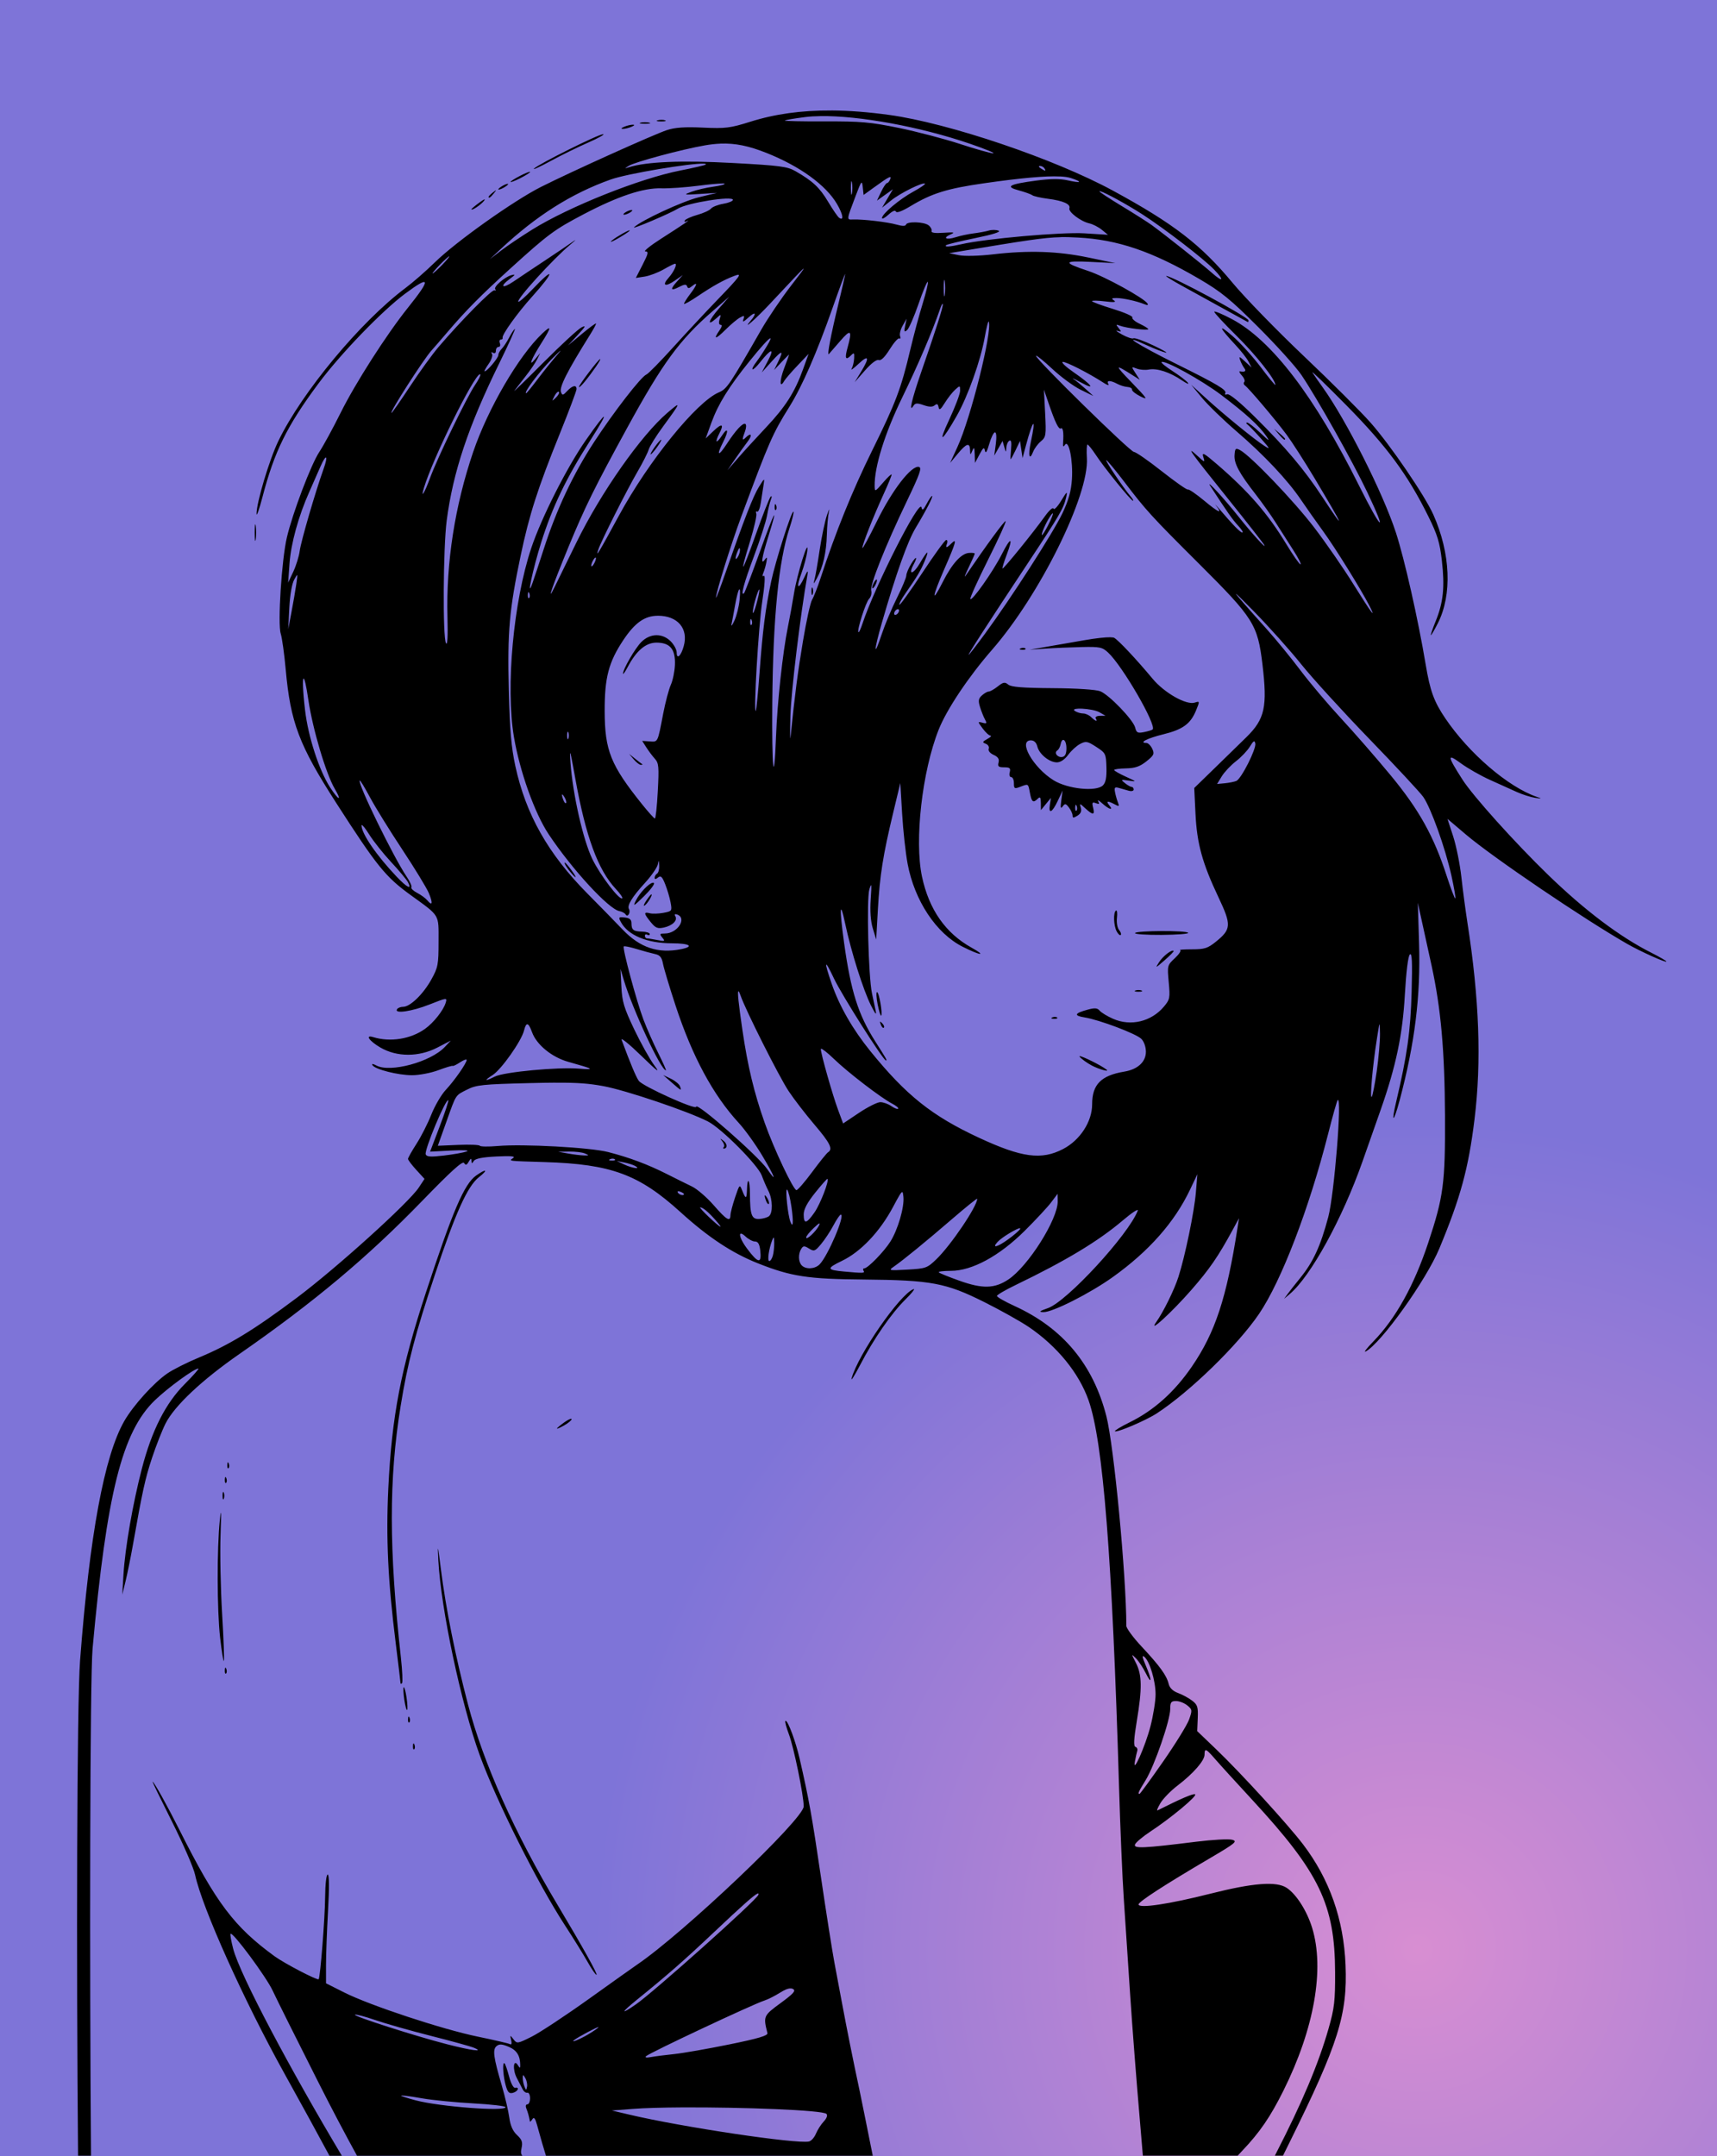
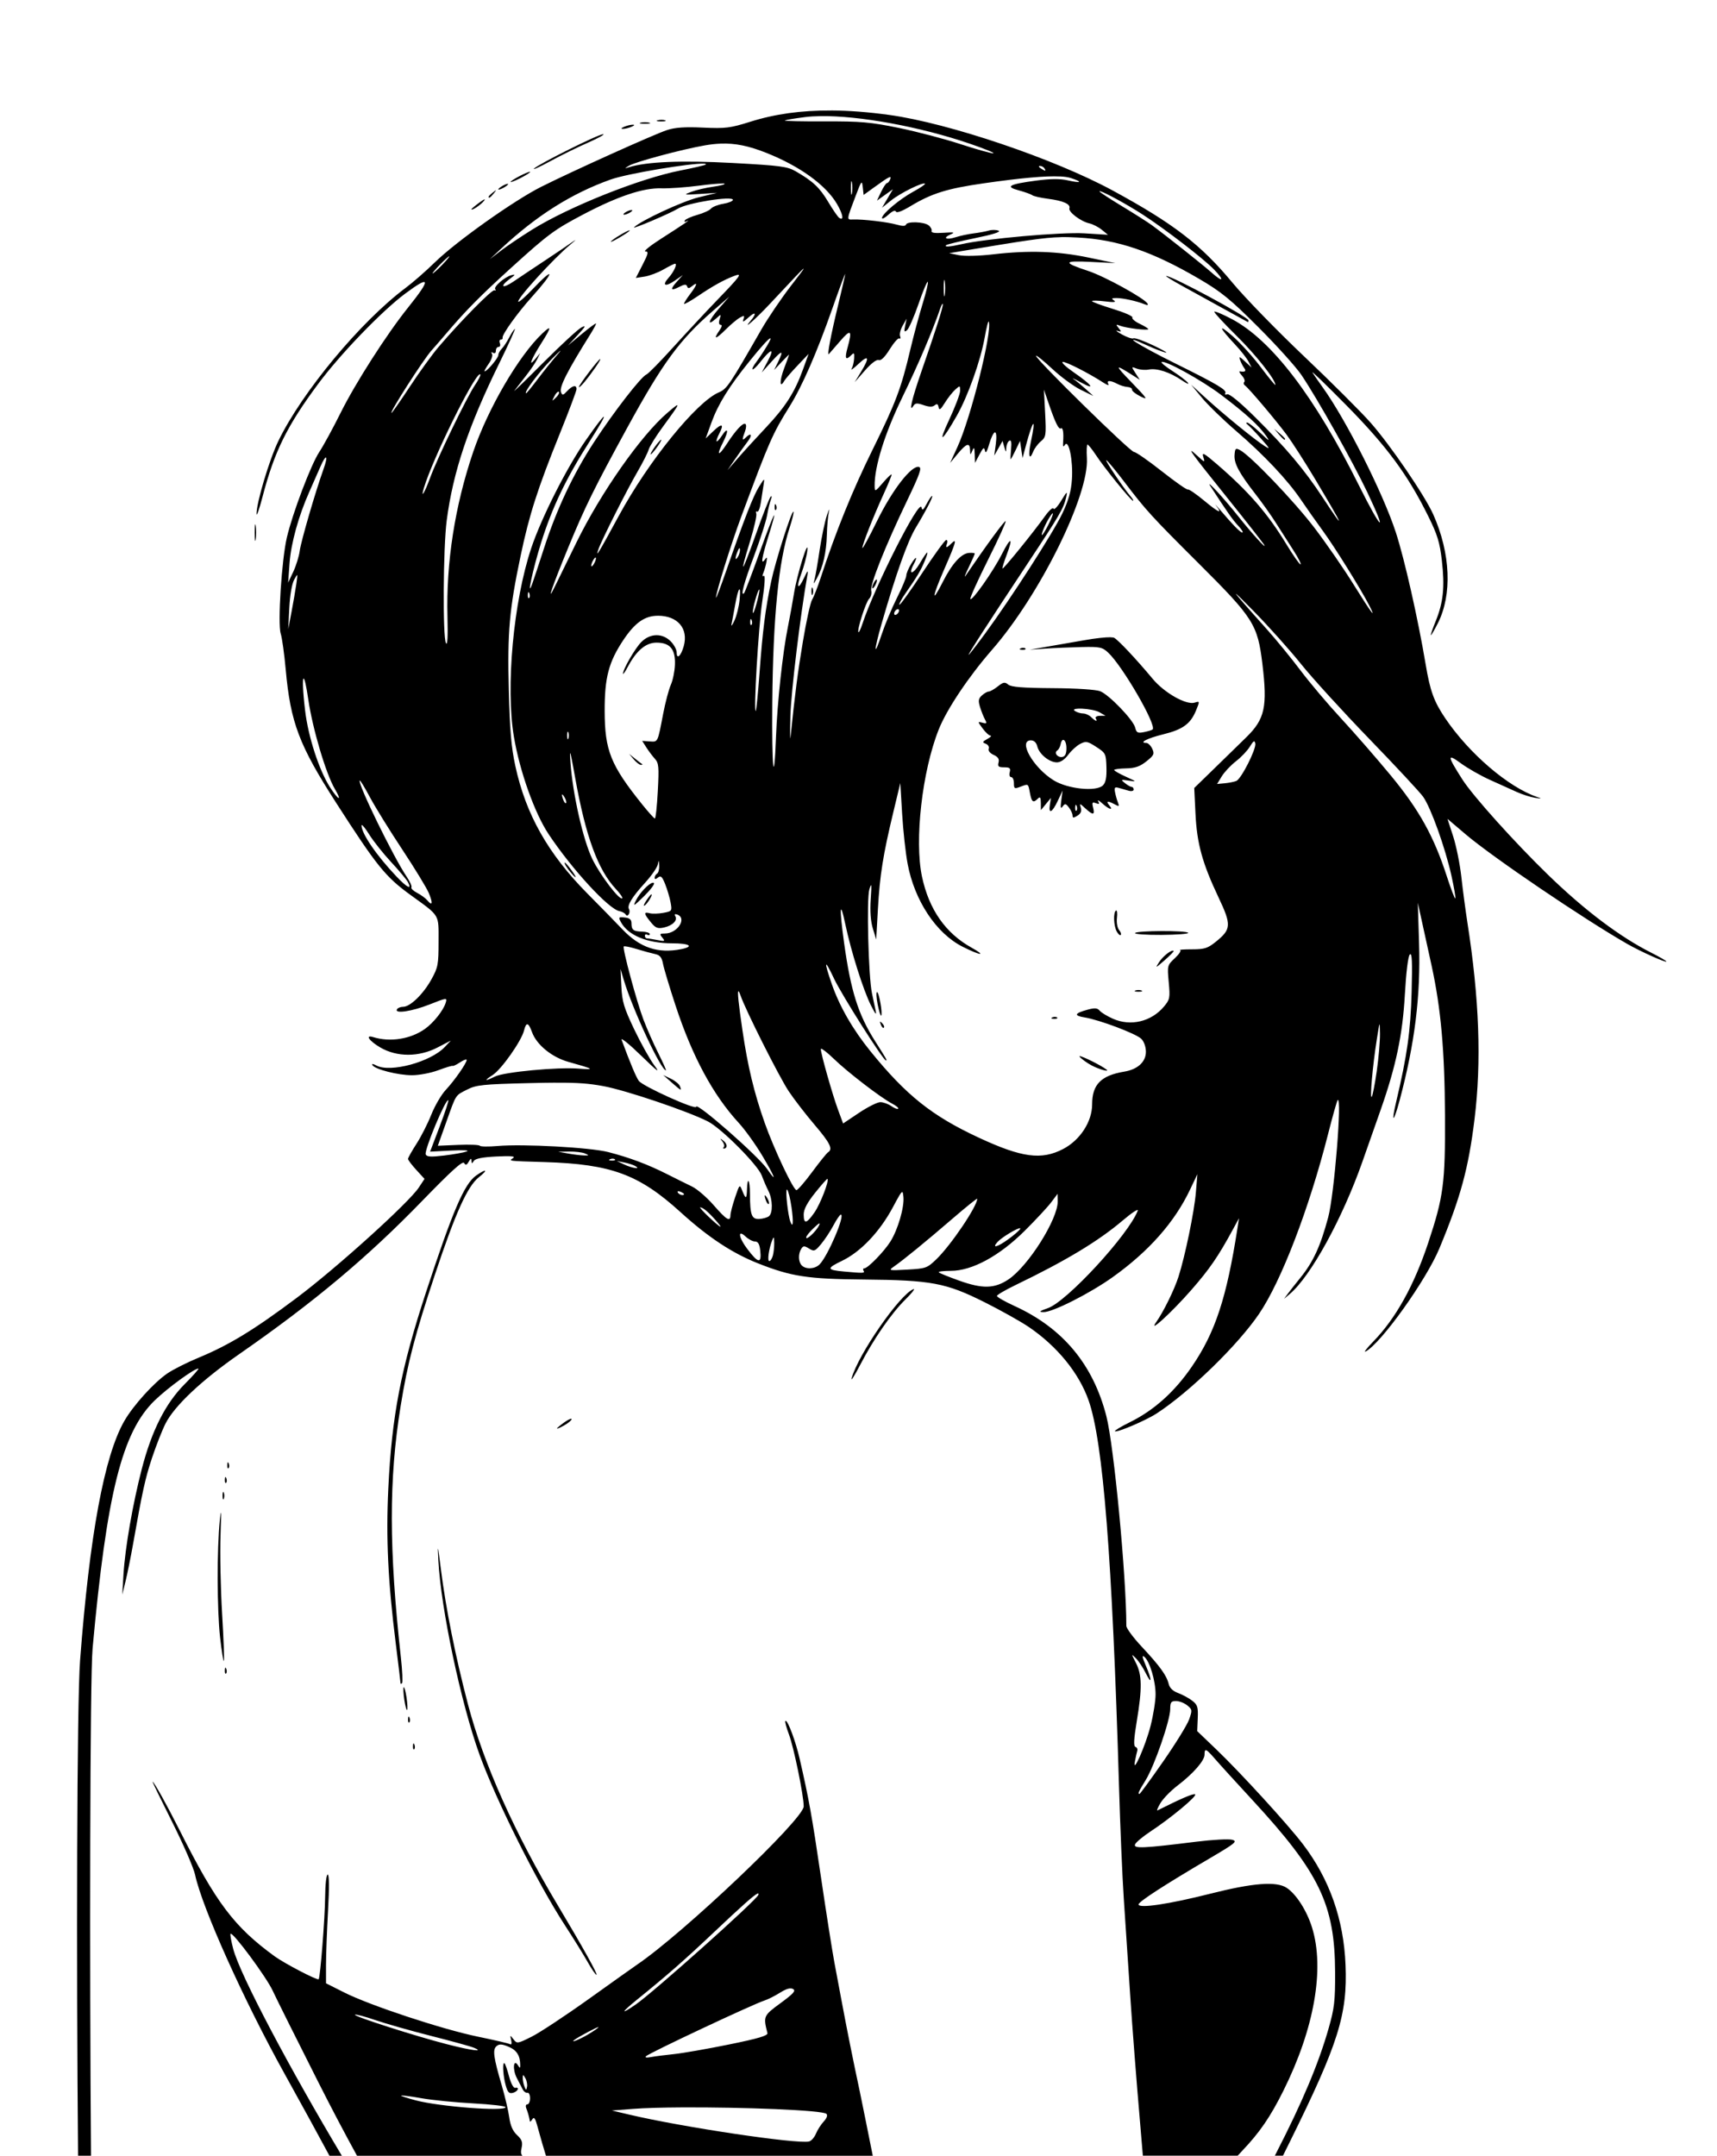
<svg xmlns="http://www.w3.org/2000/svg" xmlns:ns1="http://www.inkscape.org/namespaces/inkscape" xmlns:ns2="http://sodipodi.sourceforge.net/DTD/sodipodi-0.dtd" xmlns:xlink="http://www.w3.org/1999/xlink" width="56.749mm" height="71.24mm" viewBox="0 0 56.749 71.24" version="1.1" id="svg21285" xml:space="preserve" ns1:version="1.2 (dc2aedaf03, 2022-05-15)" ns2:docname="Woman looking over shoulder 2.svg">
  <title id="title24995">Woman looking over shoulder</title>
  <ns2:namedview id="namedview21287" pagecolor="#ffffff" bordercolor="#666666" borderopacity="1.0" ns1:showpageshadow="2" ns1:pageopacity="0.0" ns1:pagecheckerboard="0" ns1:deskcolor="#d1d1d1" ns1:document-units="mm" showgrid="false" ns1:zoom="2.3917812" ns1:cx="121.0395" ns1:cy="155.32358" ns1:window-width="1920" ns1:window-height="991" ns1:window-x="-9" ns1:window-y="-9" ns1:window-maximized="1" ns1:current-layer="layer1" />
  <defs id="defs21282">
    <linearGradient id="linearGradient25010">
      <stop style="stop-color:#d88ed2;stop-opacity:1;" offset="0" id="stop25016" />
      <stop style="stop-color:#7e74d8;stop-opacity:1;" offset="0.952" id="stop25014" />
    </linearGradient>
    <radialGradient ns1:collect="always" xlink:href="#linearGradient25010" id="radialGradient25019" cx="-53.097" cy="80.269" fx="-53.097" fy="80.269" r="28.375" gradientTransform="matrix(0.214,-0.989,0.984,0.213,-92.266,6.97)" gradientUnits="userSpaceOnUse" spreadMethod="pad" />
  </defs>
  <g ns1:label="Lager 1" ns1:groupmode="layer" id="layer1" transform="translate(71.478,-12.181)">
-     <rect style="opacity:1;fill:url(#radialGradient25019);fill-opacity:1;stroke:none;stroke-width:0.218;stroke-dasharray:none" id="rect25004" width="56.749" height="71.24" x="-71.478" y="12.181" />
    <path id="path24931" style="fill:#000000;stroke-width:0.081" d="m -44.008,15.832 c -0.99,-0.006 -1.861,0.116 -2.668,0.37 -0.671,0.211 -0.823,0.229 -1.569,0.195 -0.6,-0.028 -0.925,-0.005 -1.189,0.082 -0.437,0.144 -3.142,1.364 -4.159,1.875 -0.906,0.456 -2.815,1.812 -3.513,2.495 -0.289,0.283 -0.725,0.664 -0.969,0.846 -1.484,1.11 -3.421,3.44 -4.202,5.054 -0.301,0.622 -0.729,2.054 -0.721,2.411 0.002,0.095 0.089,-0.154 0.194,-0.554 0.394,-1.51 0.808,-2.351 1.852,-3.755 0.724,-0.974 2.097,-2.397 2.863,-2.967 0.842,-0.627 0.868,-0.502 0.094,0.463 -0.703,0.877 -1.737,2.491 -2.225,3.473 -0.254,0.511 -0.571,1.092 -0.704,1.292 -0.271,0.406 -0.884,2.02 -1.073,2.827 -0.172,0.731 -0.307,2.848 -0.203,3.176 0.045,0.141 0.119,0.674 0.165,1.185 0.158,1.751 0.441,2.5 1.668,4.407 1.343,2.088 1.627,2.44 2.455,3.041 0.992,0.72 0.929,0.616 0.929,1.545 0,0.755 -0.018,0.852 -0.238,1.248 -0.268,0.484 -0.7,0.903 -0.931,0.903 -0.085,0 -0.177,0.036 -0.204,0.081 -0.098,0.159 0.491,0.073 1.073,-0.157 0.577,-0.228 0.588,-0.229 0.536,-0.058 -0.077,0.254 -0.4,0.662 -0.686,0.865 -0.473,0.337 -1.15,0.444 -1.71,0.271 -0.28,-0.086 -0.133,0.127 0.236,0.343 0.545,0.319 1.273,0.319 1.887,0.001 l 0.441,-0.229 -0.197,0.21 c -0.466,0.496 -1.803,0.858 -2.262,0.613 -0.113,-0.061 -0.164,-0.065 -0.131,-0.012 0.086,0.14 0.848,0.333 1.31,0.333 0.235,0 0.627,-0.075 0.872,-0.167 0.245,-0.092 0.457,-0.155 0.471,-0.141 0.014,0.014 0.124,-0.039 0.244,-0.118 0.12,-0.079 0.218,-0.114 0.218,-0.079 0,0.105 -0.406,0.686 -0.691,0.99 -0.146,0.155 -0.361,0.523 -0.478,0.817 -0.117,0.294 -0.337,0.729 -0.491,0.966 -0.153,0.238 -0.279,0.461 -0.279,0.497 0,0.035 0.123,0.198 0.273,0.362 l 0.273,0.298 -0.19,0.287 c -0.331,0.501 -2.724,2.662 -4.031,3.641 -1.415,1.06 -2.238,1.562 -3.244,1.978 -0.384,0.159 -0.85,0.394 -1.036,0.522 -0.447,0.307 -1.123,1.054 -1.419,1.567 -0.665,1.153 -1.151,3.782 -1.465,7.922 -0.106,1.405 -0.124,9.935 -0.066,16.357 h 0.428 c -0.05,-6.289 -0.035,-15.812 0.052,-16.761 0.468,-5.128 0.976,-7.155 2.057,-8.197 0.429,-0.414 1.302,-1.05 1.44,-1.05 0.033,0 -0.167,0.227 -0.444,0.505 -0.64,0.64 -1.096,1.539 -1.425,2.806 -0.301,1.159 -0.554,2.619 -0.607,3.492 l -0.04,0.667 0.109,-0.444 c 0.06,-0.244 0.17,-0.789 0.245,-1.211 0.315,-1.778 0.402,-2.176 0.631,-2.867 0.133,-0.4 0.333,-0.909 0.445,-1.131 0.296,-0.586 1.196,-1.433 2.442,-2.298 2.456,-1.705 4.235,-3.194 6.042,-5.059 0.951,-0.981 1.336,-1.33 1.384,-1.252 0.052,0.085 0.085,0.075 0.154,-0.044 0.066,-0.113 0.089,-0.121 0.091,-0.03 0.003,0.102 0.015,0.103 0.076,0.007 0.05,-0.078 0.283,-0.124 0.746,-0.147 0.486,-0.024 0.64,-0.009 0.553,0.052 -0.145,0.102 -0.2,0.095 1.05,0.133 2.189,0.067 3.11,0.407 4.481,1.652 0.915,0.831 1.706,1.354 2.562,1.693 1.097,0.435 1.642,0.519 3.496,0.535 2.235,0.02 2.715,0.11 3.988,0.747 0.538,0.269 1.198,0.639 1.467,0.821 0.938,0.637 1.657,1.519 1.976,2.424 0.48,1.362 0.782,5.188 1.006,12.756 0.04,1.355 0.111,3.026 0.158,3.715 0.047,0.688 0.141,2.106 0.209,3.15 0.068,1.044 0.215,2.934 0.325,4.199 0.038,0.434 0.059,0.695 0.096,1.134 h 3.135 c 0.051,-0.054 0.103,-0.113 0.153,-0.165 0.574,-0.603 0.926,-1.116 1.356,-1.979 1.021,-2.048 1.37,-4.027 0.949,-5.389 -0.173,-0.559 -0.523,-1.108 -0.841,-1.316 -0.34,-0.223 -1.112,-0.163 -2.525,0.195 -1.355,0.343 -2.369,0.495 -2.369,0.354 0,-0.09 0.855,-0.644 2.338,-1.515 0.87,-0.511 0.943,-0.571 0.754,-0.622 -0.115,-0.031 -0.648,-0.002 -1.186,0.065 -1.751,0.218 -2.078,0.233 -2.023,0.091 0.026,-0.068 0.254,-0.26 0.506,-0.426 0.686,-0.451 1.581,-1.197 1.477,-1.232 -0.074,-0.025 -0.447,0.135 -1.242,0.533 -0.034,0.017 0.01,-0.091 0.098,-0.24 0.088,-0.149 0.342,-0.41 0.565,-0.58 0.523,-0.399 0.894,-0.824 0.894,-1.024 0,-0.083 0.007,-0.132 0.031,-0.143 0.04,-0.018 0.129,0.071 0.315,0.286 0.143,0.166 0.7,0.778 1.238,1.36 2.216,2.4 2.723,3.455 2.731,5.687 0.004,0.951 -0.024,1.188 -0.215,1.857 -0.332,1.163 -0.872,2.447 -1.738,4.129 l -0.038,0.075 h 0.268 l 0.221,-0.446 c 1.609,-3.251 1.915,-4.219 1.847,-5.857 -0.062,-1.509 -0.53,-2.834 -1.406,-3.985 -0.497,-0.653 -2.055,-2.357 -2.859,-3.128 l -0.638,-0.611 0.018,-0.425 c 0.016,-0.368 -0.008,-0.446 -0.181,-0.579 -0.11,-0.085 -0.319,-0.199 -0.465,-0.253 -0.175,-0.065 -0.282,-0.168 -0.315,-0.303 -0.067,-0.279 -0.293,-0.591 -0.892,-1.231 -0.279,-0.298 -0.507,-0.607 -0.507,-0.686 -0.002,-1.667 -0.411,-5.957 -0.66,-6.928 -0.439,-1.711 -1.438,-2.91 -3.035,-3.64 -0.322,-0.147 -0.584,-0.297 -0.582,-0.333 0.002,-0.036 0.284,-0.2 0.626,-0.365 1.654,-0.798 2.726,-1.444 3.534,-2.13 0.301,-0.256 0.524,-0.401 0.494,-0.322 -0.304,0.791 -2.335,2.996 -2.966,3.219 -0.287,0.101 -0.317,0.128 -0.151,0.133 0.296,0.009 1.537,-0.618 2.296,-1.161 1.19,-0.851 2.038,-1.81 2.548,-2.883 l 0.244,-0.513 -0.05,0.605 c -0.053,0.634 -0.355,2.099 -0.576,2.787 -0.136,0.425 -0.495,1.155 -0.733,1.492 -0.296,0.419 0.509,-0.316 1.157,-1.057 0.604,-0.691 0.888,-1.103 1.371,-1.992 l 0.207,-0.381 -0.05,0.323 c -0.359,2.308 -0.735,3.451 -1.506,4.576 -0.575,0.84 -1.254,1.449 -2.057,1.844 -0.289,0.142 -0.508,0.275 -0.488,0.295 0.057,0.057 1.027,-0.356 1.387,-0.592 1.097,-0.717 2.675,-2.253 3.377,-3.286 0.736,-1.084 1.653,-3.474 2.28,-5.938 0.151,-0.595 0.294,-1.1 0.318,-1.124 0.151,-0.151 -0.113,3.125 -0.312,3.867 -0.258,0.964 -0.495,1.479 -0.928,2.012 -0.162,0.2 -0.348,0.436 -0.413,0.525 l -0.119,0.162 0.191,-0.162 c 0.689,-0.582 1.735,-2.486 2.396,-4.361 0.204,-0.577 0.479,-1.359 0.611,-1.736 0.503,-1.435 0.72,-2.469 0.794,-3.785 0.043,-0.754 0.107,-1.277 0.165,-1.333 0.072,-0.07 0.086,0.224 0.059,1.241 -0.034,1.286 -0.149,2.1 -0.51,3.624 -0.175,0.738 -0.086,0.701 0.114,-0.047 0.504,-1.892 0.696,-3.441 0.642,-5.187 l -0.041,-1.338 0.142,0.646 c 0.078,0.355 0.219,0.998 0.313,1.428 0.309,1.418 0.433,2.81 0.443,4.952 0.01,2.245 -0.048,2.682 -0.556,4.212 -0.47,1.412 -1.072,2.494 -1.812,3.254 -0.219,0.225 -0.332,0.374 -0.252,0.331 0.509,-0.273 1.997,-2.353 2.435,-3.406 0.7,-1.682 0.961,-2.639 1.161,-4.267 0.234,-1.9 0.159,-3.981 -0.236,-6.503 -0.062,-0.4 -0.152,-1.075 -0.199,-1.5 -0.047,-0.425 -0.169,-1.031 -0.272,-1.347 l -0.187,-0.574 0.61,0.518 c 0.89,0.755 3.887,2.787 5.334,3.615 0.435,0.249 1.292,0.634 1.292,0.58 0,-0.021 -0.227,-0.153 -0.505,-0.293 -1.036,-0.523 -2.197,-1.399 -3.4,-2.565 -1.108,-1.074 -2.49,-2.611 -2.838,-3.156 -0.505,-0.79 -0.513,-0.874 -0.047,-0.532 0.219,0.16 0.646,0.404 0.949,0.541 0.303,0.137 0.706,0.318 0.895,0.404 0.189,0.085 0.461,0.172 0.606,0.193 0.225,0.033 0.234,0.029 0.061,-0.03 -0.947,-0.323 -2.245,-1.436 -3.031,-2.599 -0.372,-0.55 -0.5,-0.902 -0.646,-1.774 -0.251,-1.498 -0.698,-3.48 -0.985,-4.361 -0.423,-1.302 -1.64,-3.714 -2.419,-4.798 -0.125,-0.174 -0.277,-0.392 -0.337,-0.485 -0.06,-0.093 0.445,0.395 1.124,1.083 1.332,1.351 2.024,2.288 2.704,3.664 0.302,0.61 0.379,0.863 0.448,1.464 0.1,0.873 0.048,1.379 -0.204,1.999 -0.104,0.255 -0.176,0.464 -0.159,0.464 0.017,0 0.12,-0.178 0.23,-0.395 0.478,-0.943 0.421,-2.306 -0.149,-3.588 -0.277,-0.624 -1.418,-2.295 -2.074,-3.038 -0.318,-0.36 -1.309,-1.349 -2.204,-2.197 -0.894,-0.848 -1.953,-1.937 -2.353,-2.418 -1.052,-1.268 -1.958,-1.965 -3.966,-3.055 -1.931,-1.048 -5.414,-2.226 -7.381,-2.497 -0.691,-0.095 -1.328,-0.145 -1.922,-0.148 z m -0.357,0.185 c 1.278,-0.018 3.285,0.345 4.948,0.914 0.509,0.174 0.852,0.316 0.763,0.315 -0.089,-0.001 -0.584,-0.141 -1.1,-0.31 -0.516,-0.169 -1.425,-0.407 -2.019,-0.529 -0.937,-0.192 -1.261,-0.22 -2.44,-0.215 -0.748,0.003 -1.344,-0.01 -1.325,-0.029 0.019,-0.019 0.322,-0.07 0.673,-0.114 0.15,-0.019 0.317,-0.029 0.5,-0.031 z m -5.241,0.122 c -0.044,-5.42e-4 -0.091,0.004 -0.13,0.014 -0.079,0.02 -0.034,0.039 0.099,0.04 0.133,0.002 0.198,-0.015 0.143,-0.037 -0.027,-0.011 -0.068,-0.017 -0.112,-0.017 z m -0.556,0.08 c -0.051,0 -0.102,0.005 -0.141,0.015 -0.078,0.02 -0.014,0.037 0.141,0.037 0.155,0 0.219,-0.017 0.141,-0.037 -0.039,-0.01 -0.09,-0.015 -0.141,-0.015 z m -0.404,0.082 c -0.067,0 -0.194,0.031 -0.283,0.069 -0.102,0.044 -0.117,0.069 -0.04,0.069 0.067,0 0.194,-0.031 0.283,-0.069 0.102,-0.044 0.117,-0.069 0.04,-0.069 z m -0.98,0.314 c -0.151,-0.002 -2.152,0.995 -2.284,1.138 -0.048,0.052 0.196,-0.059 0.541,-0.247 0.345,-0.188 0.908,-0.465 1.252,-0.615 0.343,-0.151 0.565,-0.275 0.492,-0.276 z m 3.877,0.311 c 0.493,-0.019 0.943,0.076 1.528,0.309 1.101,0.438 1.961,1.062 2.326,1.685 h -1.58e-4 c 0.203,0.346 0.238,0.573 0.071,0.456 -0.046,-0.032 -0.209,-0.27 -0.363,-0.528 -0.282,-0.472 -0.502,-0.679 -1.073,-1.008 -0.274,-0.158 -0.505,-0.189 -2.08,-0.274 -1.688,-0.092 -2.846,-0.044 -3.436,0.142 -0.148,0.047 -0.148,0.045 -0.001,-0.048 0.197,-0.126 1.75,-0.543 2.516,-0.676 0.18,-0.031 0.349,-0.051 0.513,-0.057 z m -0.549,0.661 c 0.059,0.003 0.084,0.013 0.064,0.032 -0.021,0.021 -0.399,0.109 -0.841,0.196 -1.342,0.264 -3.681,1.197 -4.897,1.954 -0.369,0.23 -0.834,0.543 -1.034,0.697 l -0.363,0.279 0.363,-0.339 c 1.178,-1.101 2.333,-1.831 3.628,-2.293 0.566,-0.202 2.667,-0.545 3.08,-0.525 z m 11.114,0.077 c 0.053,-6.8e-4 0.119,0.035 0.146,0.08 0.062,0.1 0.034,0.1 -0.121,0 -0.073,-0.047 -0.083,-0.079 -0.025,-0.08 z m -16.879,0.195 c -0.049,0.011 -0.164,0.059 -0.297,0.127 -0.178,0.091 -0.323,0.183 -0.323,0.205 0,0.022 0.145,-0.034 0.323,-0.124 0.178,-0.091 0.323,-0.183 0.323,-0.205 0,-0.006 -0.009,-0.006 -0.026,-0.003 z m 17.538,0.151 c 0.159,0.008 0.282,0.026 0.37,0.056 0.399,0.132 0.33,0.174 -0.118,0.073 -0.249,-0.056 -0.573,-0.053 -1.044,0.01 -0.896,0.119 -1.034,0.198 -0.566,0.323 0.198,0.053 0.396,0.124 0.441,0.158 0.044,0.034 0.278,0.087 0.519,0.118 0.502,0.064 0.757,0.177 0.71,0.315 -0.041,0.12 0.376,0.435 0.658,0.498 0.117,0.026 0.303,0.122 0.414,0.212 l 0.202,0.165 -0.779,-0.048 c -0.757,-0.046 -3.265,0.176 -4.066,0.36 -0.374,0.086 -0.572,0.099 -0.505,0.032 0.026,-0.026 0.459,-0.131 0.962,-0.234 0.589,-0.12 0.865,-0.208 0.773,-0.245 -0.078,-0.032 -0.224,-0.034 -0.323,-0.004 -0.099,0.029 -0.326,0.071 -0.503,0.093 -0.178,0.022 -0.444,0.079 -0.591,0.126 -0.316,0.101 -0.447,0.029 -0.168,-0.092 0.158,-0.069 0.115,-0.078 -0.233,-0.054 -0.288,0.02 -0.417,0.001 -0.397,-0.059 0.017,-0.049 -0.028,-0.134 -0.098,-0.188 -0.155,-0.119 -0.71,-0.136 -0.747,-0.023 -0.018,0.054 -0.121,0.054 -0.308,3.16e-4 -0.298,-0.086 -1.126,-0.183 -1.445,-0.17 -0.215,0.009 -0.218,0.03 0.097,-0.8 0.185,-0.487 0.201,-0.506 0.227,-0.268 l 0.028,0.257 0.323,-0.233 c 0.533,-0.385 0.609,-0.423 0.555,-0.282 -0.026,0.068 -0.073,0.123 -0.104,0.123 -0.031,0 -0.119,0.13 -0.195,0.29 l -0.138,0.29 0.264,-0.188 0.264,-0.188 -0.18,0.305 -0.18,0.305 0.302,-0.242 c 0.306,-0.245 1.054,-0.614 1.117,-0.551 0.019,0.019 -0.154,0.136 -0.383,0.261 -0.456,0.248 -1.037,0.737 -1.037,0.872 0,0.047 0.096,-0.003 0.213,-0.11 0.131,-0.121 0.226,-0.16 0.246,-0.103 0.021,0.058 0.202,-0.009 0.489,-0.182 0.698,-0.42 1.208,-0.579 2.421,-0.752 1.227,-0.176 2.037,-0.249 2.515,-0.225 z m -6.89,0.157 c 0.004,0.003 0.009,0.017 0.014,0.042 0.019,0.1 0.019,0.263 0,0.363 -0.019,0.1 -0.035,0.018 -0.035,-0.182 0,-0.15 0.009,-0.233 0.021,-0.224 z m -4.273,0.075 c 0.045,-1.78e-4 0.073,0.003 0.079,0.008 0.023,0.023 -0.149,0.069 -0.383,0.101 -0.234,0.032 -0.554,0.107 -0.712,0.166 -0.276,0.104 -0.265,0.106 0.279,0.072 l 0.565,-0.036 -0.609,0.148 c -0.527,0.128 -1.903,0.766 -2.134,0.99 -0.089,0.086 1.204,-0.463 1.451,-0.617 0.307,-0.191 1.817,-0.431 1.817,-0.29 0,0.042 -0.143,0.101 -0.318,0.13 -0.175,0.03 -0.358,0.101 -0.405,0.159 -0.048,0.058 -0.251,0.151 -0.451,0.207 -0.2,0.056 -0.387,0.139 -0.415,0.184 -0.03,0.049 -0.005,0.06 0.063,0.026 0.169,-0.083 -0.102,0.102 -0.841,0.574 -0.363,0.232 -0.6,0.423 -0.527,0.424 0.114,0.002 0.1,0.068 -0.09,0.439 l -0.224,0.437 0.292,-0.045 c 0.16,-0.025 0.44,-0.131 0.622,-0.235 0.182,-0.105 0.353,-0.19 0.381,-0.19 0.085,0 -0.039,0.272 -0.212,0.464 -0.232,0.258 -0.113,0.314 0.203,0.096 l 0.267,-0.185 -0.182,0.201 c -0.247,0.273 -0.228,0.34 0.054,0.194 0.18,-0.093 0.244,-0.099 0.27,-0.022 0.026,0.077 0.064,0.074 0.168,-0.011 0.196,-0.161 0.164,-0.039 -0.068,0.265 -0.111,0.146 -0.202,0.29 -0.202,0.321 0,0.031 0.209,-0.085 0.464,-0.258 0.488,-0.33 0.85,-0.531 1.195,-0.662 0.288,-0.11 0.218,-0.011 -0.574,0.809 -0.365,0.378 -1.013,1.074 -1.442,1.547 -0.428,0.473 -0.827,0.879 -0.886,0.901 -0.174,0.067 -1.081,1.238 -1.733,2.236 -0.687,1.052 -1.235,2.215 -1.655,3.513 -0.158,0.489 -0.326,0.997 -0.374,1.131 -0.223,0.628 0.01,-0.463 0.284,-1.333 0.371,-1.176 0.826,-2.125 1.61,-3.351 0.678,-1.061 0.594,-1.071 -0.14,-0.018 -0.625,0.896 -1.467,2.563 -1.8,3.561 -0.588,1.766 -0.848,4.59 -0.572,6.229 0.192,1.142 0.684,2.523 1.147,3.219 0.767,1.154 1.986,2.478 2.339,2.542 0.086,0.016 0.179,0.065 0.206,0.11 0.033,0.053 0.07,0.05 0.106,-0.008 0.03,-0.049 0.033,-0.125 0.006,-0.168 -0.072,-0.117 0.096,-0.393 0.531,-0.87 0.212,-0.233 0.402,-0.506 0.421,-0.606 0.03,-0.158 0.036,-0.154 0.046,0.036 0.006,0.12 -0.025,0.24 -0.07,0.267 -0.044,0.027 -0.081,0.089 -0.081,0.136 0,0.057 0.037,0.055 0.112,-0.007 0.09,-0.074 0.136,-0.032 0.236,0.218 0.068,0.171 0.149,0.442 0.179,0.603 0.053,0.285 0.048,0.293 -0.237,0.346 -0.16,0.03 -0.364,0.036 -0.452,0.013 -0.206,-0.054 -0.199,0.01 0.034,0.295 0.159,0.195 0.227,0.222 0.436,0.177 0.285,-0.063 0.46,-0.237 0.375,-0.374 -0.037,-0.059 -0.016,-0.081 0.054,-0.058 0.35,0.115 0.023,0.63 -0.4,0.63 -0.171,0 -0.181,0.016 -0.083,0.135 0.101,0.122 0.086,0.13 -0.162,0.081 -0.15,-0.03 -0.304,-0.054 -0.343,-0.054 -0.039,0 -0.071,-0.038 -0.071,-0.085 0,-0.047 0.036,-0.063 0.081,-0.036 0.044,0.027 0.081,0.017 0.081,-0.023 0,-0.04 -0.113,-0.076 -0.25,-0.08 -0.295,-0.008 -0.355,-0.056 -0.355,-0.278 0,-0.12 -0.06,-0.172 -0.222,-0.189 -0.204,-0.022 -0.214,-0.01 -0.129,0.149 0.236,0.441 0.871,0.704 1.698,0.704 0.573,0 0.736,0.104 0.299,0.192 -0.77,0.154 -1.364,-0.045 -1.943,-0.651 -0.236,-0.247 -0.758,-0.781 -1.16,-1.186 -1.297,-1.308 -2.035,-2.613 -2.381,-4.21 -0.136,-0.627 -0.184,-1.189 -0.217,-2.523 -0.048,-1.914 0.017,-2.649 0.39,-4.421 0.286,-1.361 0.562,-2.223 1.295,-4.037 0.305,-0.755 0.554,-1.418 0.554,-1.474 0,-0.151 -0.135,-0.123 -0.31,0.064 -0.136,0.146 -0.16,0.15 -0.204,0.035 -0.062,-0.163 0.205,-0.69 0.972,-1.915 0.104,-0.166 0.188,-0.323 0.188,-0.35 0,-0.027 -0.209,0.126 -0.464,0.338 l -0.464,0.386 0.323,-0.349 c 0.26,-0.281 0.284,-0.33 0.121,-0.247 -0.111,0.056 -0.674,0.575 -1.252,1.154 -0.577,0.579 -1.012,1 -0.965,0.937 0.046,-0.063 0.213,-0.278 0.371,-0.478 0.158,-0.2 0.331,-0.454 0.385,-0.565 l 0.099,-0.202 -0.168,0.202 c -0.245,0.295 -0.126,-0.009 0.213,-0.541 0.333,-0.524 0.338,-0.606 0.018,-0.302 -0.778,0.739 -1.793,2.48 -2.28,3.912 -0.604,1.776 -0.896,3.651 -0.849,5.443 0.017,0.654 2.87e-4,0.96 -0.049,0.872 -0.111,-0.198 -0.093,-3.159 0.024,-4.054 0.209,-1.599 0.713,-3.108 1.732,-5.183 0.32,-0.652 0.554,-1.168 0.52,-1.146 -0.034,0.022 -0.12,0.154 -0.192,0.293 -0.072,0.139 -0.181,0.303 -0.242,0.364 -0.061,0.061 -0.111,0.154 -0.111,0.207 0,0.096 -0.372,0.538 -0.453,0.538 -0.023,0 0.035,-0.109 0.129,-0.242 0.095,-0.133 0.146,-0.284 0.114,-0.335 -0.036,-0.058 -0.023,-0.072 0.035,-0.036 0.055,0.034 0.093,0.006 0.093,-0.068 0,-0.069 0.04,-0.126 0.089,-0.126 0.049,0 0.068,-0.055 0.043,-0.121 -0.026,-0.067 -0.011,-0.121 0.032,-0.121 0.043,0 0.07,-0.027 0.059,-0.061 -0.03,-0.095 0.489,-0.819 0.97,-1.353 0.763,-0.847 0.768,-1.042 0.006,-0.237 -0.229,0.242 -0.435,0.422 -0.457,0.4 -0.073,-0.073 1.161,-1.427 1.721,-1.89 0.178,-0.147 0.214,-0.189 0.081,-0.094 -0.133,0.095 -0.551,0.377 -0.929,0.627 -0.378,0.25 -0.841,0.559 -1.03,0.688 -0.375,0.255 -0.481,0.178 -0.121,-0.088 0.181,-0.134 0.191,-0.156 0.054,-0.122 -0.224,0.056 -0.612,0.395 -0.537,0.469 0.033,0.033 0.019,0.047 -0.03,0.032 -0.087,-0.026 -1.101,1.002 -1.844,1.871 -0.209,0.244 -0.636,0.835 -0.95,1.312 -0.314,0.477 -0.587,0.868 -0.607,0.868 -0.078,0 1.058,-1.77 1.322,-2.061 0.081,-0.09 0.318,-0.362 0.525,-0.606 0.615,-0.722 1.104,-1.215 2.086,-2.107 1.252,-1.136 1.448,-1.281 2.426,-1.794 1.131,-0.593 1.966,-0.871 2.56,-0.852 0.256,0.008 0.821,-0.032 1.255,-0.089 0.326,-0.043 0.618,-0.069 0.754,-0.069 z m -7.089,0.012 c -0.008,-4.44e-4 -0.02,0.002 -0.035,0.006 -0.029,0.008 -0.07,0.025 -0.114,0.049 -0.089,0.048 -0.162,0.105 -0.162,0.127 0,0.022 0.073,0.002 0.162,-0.046 0.089,-0.048 0.162,-0.105 0.162,-0.127 0,-0.006 -0.005,-0.008 -0.013,-0.009 z m -0.391,0.216 c -0.004,-0.004 -0.037,0.02 -0.101,0.071 -0.078,0.061 -0.141,0.125 -0.141,0.141 0,0.066 0.066,0.024 0.172,-0.111 0.05,-0.064 0.075,-0.097 0.07,-0.101 z m 19.984,0.033 c 0.166,0.046 0.863,0.426 1.377,0.756 0.743,0.479 2.028,1.467 2.377,1.829 0.354,0.367 0.297,0.438 -0.081,0.101 -0.29,-0.258 -1.519,-1.234 -1.972,-1.565 -0.134,-0.098 -0.58,-0.382 -0.991,-0.63 -0.411,-0.249 -0.747,-0.469 -0.747,-0.489 0,-0.008 0.013,-0.008 0.037,-0.002 z m -20.368,0.268 c -0.026,0.009 -0.08,0.044 -0.162,0.103 -0.144,0.106 -0.262,0.205 -0.262,0.22 0,0.061 0.303,-0.139 0.41,-0.271 0.035,-0.044 0.039,-0.061 0.014,-0.052 z m 4.866,0.348 c -0.044,0 -0.135,0.035 -0.202,0.078 -0.067,0.043 -0.085,0.078 -0.04,0.078 0.044,0 0.135,-0.035 0.202,-0.078 0.067,-0.043 0.085,-0.078 0.04,-0.078 z m -0.061,0.674 c -0.015,-0.026 -0.427,0.202 -0.585,0.333 -0.089,0.074 -0.016,0.053 0.162,-0.047 0.178,-0.1 0.359,-0.216 0.404,-0.258 0.016,-0.015 0.022,-0.024 0.02,-0.028 z m 14.243,0.222 c 0.183,-0.004 0.355,0.003 0.568,0.014 1.312,0.067 2.454,0.455 4.004,1.361 0.737,0.431 1.039,0.677 1.966,1.603 0.602,0.602 1.242,1.311 1.421,1.576 0.526,0.78 1.695,2.861 2.177,3.874 0.687,1.446 0.473,1.276 -0.269,-0.212 -1.469,-2.949 -2.888,-4.808 -4.205,-5.507 -0.32,-0.17 -0.582,-0.278 -0.582,-0.241 0,0.037 0.331,0.394 0.736,0.793 0.638,0.629 1.283,1.444 1.283,1.622 0,0.031 -0.216,-0.231 -0.48,-0.582 -0.264,-0.351 -0.69,-0.82 -0.947,-1.042 -0.489,-0.423 -0.436,-0.276 0.111,0.307 0.177,0.189 0.368,0.433 0.426,0.543 l 0.104,0.2 -0.217,-0.2 c -0.189,-0.174 -0.21,-0.179 -0.16,-0.04 0.032,0.088 0.093,0.205 0.135,0.261 0.075,0.097 0.022,0.137 -0.141,0.105 -0.043,-0.009 -0.016,0.054 0.061,0.138 0.077,0.085 0.113,0.18 0.081,0.212 -0.032,0.032 -0.023,0.084 0.02,0.115 0.13,0.093 1.029,1.156 1.381,1.632 0.181,0.245 0.601,0.899 0.933,1.454 0.96,1.604 1.053,1.829 0.248,0.604 -0.597,-0.909 -1.21,-1.635 -2.234,-2.649 -0.491,-0.486 -0.843,-0.775 -0.913,-0.748 -0.062,0.024 -0.091,0.008 -0.065,-0.035 0.064,-0.103 -0.248,-0.289 -1.615,-0.966 -1.288,-0.637 -1.96,-1.07 -0.929,-0.597 0.2,0.092 0.454,0.19 0.565,0.218 0.111,0.028 -0.065,-0.076 -0.39,-0.231 -0.326,-0.155 -0.624,-0.262 -0.664,-0.238 -0.039,0.024 -0.209,-0.032 -0.377,-0.125 -0.168,-0.093 -0.237,-0.148 -0.153,-0.122 0.135,0.042 0.14,0.031 0.04,-0.091 -0.1,-0.123 -0.095,-0.132 0.049,-0.077 0.211,0.08 0.929,0.165 0.929,0.111 0,-0.023 -0.128,-0.103 -0.285,-0.177 -0.156,-0.074 -0.264,-0.168 -0.24,-0.208 0.025,-0.04 -0.265,-0.167 -0.644,-0.283 -0.379,-0.116 -0.689,-0.231 -0.689,-0.256 0,-0.025 0.191,-0.022 0.424,0.007 0.296,0.037 0.388,0.028 0.303,-0.029 -0.097,-0.065 -0.081,-0.081 0.081,-0.081 0.218,7.45e-4 0.673,0.101 0.922,0.203 0.102,0.042 0.136,0.034 0.102,-0.022 -0.111,-0.179 -1.42,-0.899 -1.956,-1.075 -0.853,-0.281 -0.835,-0.347 0.085,-0.3 l 0.808,0.041 -0.888,-0.185 c -1.013,-0.211 -1.968,-0.243 -3.151,-0.106 -0.473,0.055 -0.943,0.066 -1.131,0.028 l -0.321,-0.066 0.363,-0.061 c 2.125,-0.355 2.771,-0.457 3.32,-0.468 z m -20.207,0.635 c 0.022,0 -0.083,0.127 -0.234,0.283 -0.151,0.155 -0.292,0.283 -0.314,0.283 -0.022,0 0.083,-0.127 0.234,-0.283 0.151,-0.155 0.292,-0.283 0.314,-0.283 z m 11.711,0.411 c 0.022,-0.004 -0.136,0.2 -0.413,0.559 -0.326,0.423 -0.769,1.077 -0.985,1.454 -1.046,1.825 -1.135,1.958 -1.398,2.069 -0.74,0.313 -2.329,2.273 -3.31,4.081 -0.667,1.23 -0.782,1.418 -0.675,1.108 0.104,-0.302 0.937,-1.955 1.298,-2.575 0.168,-0.289 0.332,-0.613 0.364,-0.721 0.032,-0.108 0.247,-0.453 0.478,-0.767 0.599,-0.816 0.61,-0.852 0.14,-0.448 -0.873,0.748 -2.197,2.634 -3.003,4.278 -0.294,0.6 -0.614,1.254 -0.712,1.454 -0.302,0.618 -0.096,0.019 0.443,-1.292 0.548,-1.329 0.859,-1.961 1.947,-3.95 1.169,-2.137 1.726,-2.897 2.818,-3.848 l 0.552,-0.48 -0.344,0.396 c -0.349,0.402 -0.406,0.606 -0.09,0.324 0.171,-0.153 0.172,-0.153 0.116,0.027 -0.036,0.114 -0.023,0.182 0.034,0.182 0.057,0 0.044,0.067 -0.035,0.179 -0.223,0.319 -0.134,0.313 0.191,-0.012 0.174,-0.174 0.392,-0.357 0.483,-0.406 0.142,-0.076 0.159,-0.069 0.114,0.054 -0.04,0.11 -0.002,0.098 0.163,-0.053 0.241,-0.22 0.29,-0.148 0.073,0.107 -0.296,0.349 0.167,-0.057 0.636,-0.558 0.757,-0.808 1.085,-1.158 1.113,-1.164 z m 1.376,0.17 c 0.002,0.031 -0.1,0.485 -0.228,1.009 -0.244,1.002 -0.378,1.708 -0.312,1.64 0.022,-0.022 0.189,-0.215 0.373,-0.429 0.355,-0.414 0.408,-0.368 0.246,0.214 -0.099,0.356 -0.065,0.436 0.108,0.263 0.108,-0.108 0.12,-0.097 0.109,0.097 -0.007,0.12 -0.044,0.273 -0.083,0.339 -0.039,0.067 0.061,-0.004 0.224,-0.157 0.345,-0.326 0.38,-0.221 0.086,0.26 l -0.209,0.342 0.34,-0.388 c 0.208,-0.237 0.385,-0.371 0.455,-0.344 0.075,0.029 0.201,-0.095 0.364,-0.357 0.137,-0.22 0.28,-0.382 0.318,-0.358 0.038,0.023 0.049,-0.011 0.024,-0.076 -0.025,-0.065 0.014,-0.222 0.086,-0.347 l 0.131,-0.229 -0.05,0.236 c -0.041,0.196 -0.03,0.22 0.063,0.143 0.062,-0.051 0.232,-0.441 0.379,-0.865 0.146,-0.425 0.284,-0.754 0.307,-0.731 0.022,0.022 -0.053,0.342 -0.167,0.71 -0.114,0.368 -0.299,1.056 -0.411,1.529 -0.303,1.285 -0.477,1.747 -1.263,3.339 -0.653,1.324 -1.206,2.689 -1.699,4.199 -0.102,0.311 -0.23,0.638 -0.285,0.727 -0.055,0.089 -0.191,0.707 -0.302,1.373 -0.176,1.053 -0.261,1.715 -0.408,3.15 -0.018,0.178 -0.021,-0.131 -0.006,-0.686 0.021,-0.798 0.331,-3.359 0.567,-4.684 0.025,-0.142 -0.006,-0.112 -0.105,0.101 -0.21,0.452 -0.283,0.365 -0.101,-0.121 0.087,-0.233 0.176,-0.569 0.197,-0.747 0.061,-0.506 -0.341,0.781 -0.441,1.413 -0.046,0.289 -0.137,0.789 -0.203,1.113 -0.169,0.831 -0.347,2.477 -0.389,3.598 -0.067,1.773 -0.144,1.079 -0.124,-1.117 0.026,-2.81 0.208,-4.661 0.568,-5.759 0.092,-0.28 0.152,-0.526 0.132,-0.545 -0.056,-0.056 -0.598,1.643 -0.737,2.306 -0.192,0.918 -0.281,1.613 -0.382,2.988 -0.051,0.688 -0.107,1.268 -0.126,1.288 -0.081,0.088 0.088,-2.79 0.212,-3.606 0.083,-0.545 0.105,-0.885 0.056,-0.855 -0.052,0.032 -0.058,-0.006 -0.017,-0.104 0.035,-0.085 0.081,-0.245 0.101,-0.356 0.029,-0.16 0.018,-0.177 -0.05,-0.081 -0.146,0.206 -0.107,-0.053 0.115,-0.767 0.341,-1.097 0.216,-0.87 -0.283,0.513 -0.262,0.727 -0.496,1.341 -0.521,1.366 -0.13,0.13 -0.006,-0.336 0.325,-1.216 0.204,-0.542 0.399,-1.15 0.434,-1.35 0.035,-0.2 0.092,-0.436 0.127,-0.525 0.037,-0.093 0.033,-0.134 -0.008,-0.096 -0.039,0.036 -0.261,0.599 -0.492,1.252 -0.469,1.321 -0.56,1.425 -0.186,0.21 0.134,-0.437 0.226,-0.843 0.203,-0.903 -0.023,-0.06 -0.01,-0.089 0.029,-0.065 0.039,0.024 0.094,-0.114 0.123,-0.306 0.029,-0.192 0.069,-0.456 0.09,-0.585 0.037,-0.228 0.032,-0.226 -0.153,0.071 -0.192,0.307 -0.489,1.07 -1.092,2.803 -0.178,0.511 -0.325,0.898 -0.328,0.86 -0.01,-0.145 0.49,-1.75 0.834,-2.677 0.925,-2.49 1.033,-2.736 1.597,-3.64 0.415,-0.666 0.9,-1.774 1.41,-3.225 0.234,-0.666 0.428,-1.186 0.43,-1.156 z m 10.611,0.068 c -0.037,0.001 0.204,0.151 0.538,0.334 0.333,0.182 0.951,0.522 1.373,0.756 0.422,0.233 0.776,0.428 0.787,0.433 0.011,0.005 0.02,-0.02 0.02,-0.057 0,-0.106 -2.531,-1.472 -2.718,-1.466 z m -7.332,0.128 c 0.004,0.004 0.009,0.021 0.013,0.051 0.018,0.122 0.018,0.322 0,0.444 -0.019,0.122 -0.034,0.022 -0.034,-0.222 0,-0.183 0.008,-0.285 0.021,-0.273 z m -0.06,0.791 c 0.005,-0.002 0.008,0.003 0.009,0.016 0.007,0.102 -0.229,0.841 -0.713,2.235 -0.315,0.907 -0.424,1.38 -0.257,1.117 0.057,-0.09 0.123,-0.094 0.334,-0.02 0.185,0.064 0.293,0.066 0.365,0.007 0.076,-0.063 0.11,-0.047 0.13,0.061 0.022,0.114 0.067,0.083 0.206,-0.142 0.098,-0.158 0.252,-0.355 0.342,-0.436 0.16,-0.145 0.164,-0.144 0.164,0.036 0,0.102 -0.164,0.534 -0.364,0.961 -0.381,0.812 -0.246,0.741 0.253,-0.134 0.368,-0.646 0.789,-1.827 0.925,-2.597 0.058,-0.33 0.119,-0.561 0.134,-0.514 0.115,0.345 -0.595,3.181 -1.037,4.142 l -0.241,0.525 0.252,-0.303 c 0.289,-0.347 0.399,-0.38 0.407,-0.121 0.005,0.173 0.009,0.174 0.075,0.02 0.057,-0.133 0.071,-0.112 0.079,0.121 l 0.009,0.283 0.149,-0.28 c 0.124,-0.233 0.154,-0.253 0.181,-0.121 0.021,0.106 0.068,0.03 0.141,-0.225 0.06,-0.211 0.145,-0.384 0.188,-0.384 0.048,0 0.059,0.152 0.029,0.384 l -0.051,0.384 0.137,-0.242 0.137,-0.242 0.058,0.202 c 0.053,0.186 0.058,0.188 0.066,0.025 0.004,-0.097 0.049,-0.202 0.098,-0.233 0.063,-0.039 0.081,0.046 0.059,0.278 -0.017,0.184 -0.023,0.334 -0.013,0.334 0.01,0 0.084,-0.136 0.164,-0.303 l 0.145,-0.303 0.042,0.283 0.042,0.283 0.108,-0.404 c 0.241,-0.903 0.349,-0.982 0.164,-0.12 -0.095,0.441 -0.046,0.632 0.079,0.312 0.042,-0.106 0.156,-0.26 0.255,-0.342 0.168,-0.14 0.177,-0.197 0.14,-0.929 l -0.04,-0.779 0.151,0.442 c 0.222,0.648 0.337,0.884 0.409,0.84 0.069,-0.043 0.097,0.134 0.074,0.455 -0.011,0.151 0.004,0.173 0.061,0.087 0.126,-0.19 0.271,0.522 0.231,1.133 -0.026,0.4 -0.109,0.696 -0.318,1.136 -0.3,0.631 -1.683,2.782 -2.549,3.963 -0.285,0.389 -0.531,0.707 -0.547,0.707 -0.034,0 0.605,-0.989 1.954,-3.025 1.063,-1.604 1.186,-1.816 1.269,-2.184 0.048,-0.213 0.028,-0.199 -0.165,0.118 -0.121,0.198 -0.234,0.315 -0.253,0.26 -0.018,-0.055 -0.144,0.056 -0.28,0.246 -0.376,0.527 -1.378,1.762 -1.406,1.733 -0.014,-0.014 0.048,-0.218 0.138,-0.454 0.226,-0.596 0.136,-0.605 -0.161,-0.017 -0.286,0.566 -1.003,1.583 -1.04,1.474 -0.014,-0.041 0.252,-0.626 0.59,-1.302 0.338,-0.675 0.598,-1.245 0.577,-1.266 -0.031,-0.031 -0.632,0.789 -1.325,1.804 -0.056,0.082 -0.01,-0.041 0.101,-0.272 0.111,-0.232 0.203,-0.438 0.203,-0.459 0,-0.021 -0.087,-0.031 -0.194,-0.023 -0.255,0.02 -0.56,0.359 -0.863,0.959 -0.384,0.761 -0.355,0.503 0.047,-0.417 0.392,-0.895 0.435,-1.053 0.237,-0.855 -0.159,0.159 -0.204,0.161 -0.145,0.006 0.026,-0.067 0.014,-0.121 -0.026,-0.121 -0.04,0 -0.396,0.49 -0.791,1.089 -0.395,0.599 -0.735,1.072 -0.755,1.051 -0.021,-0.021 0.068,-0.188 0.196,-0.372 0.391,-0.56 0.503,-0.747 0.635,-1.062 0.172,-0.413 0.104,-0.38 -0.165,0.079 -0.209,0.356 -0.39,0.385 -0.201,0.032 0.151,-0.281 0.092,-0.303 -0.076,-0.028 -0.089,0.145 -0.161,0.319 -0.161,0.385 0,0.067 -0.14,0.402 -0.312,0.745 -0.171,0.343 -0.393,0.872 -0.493,1.174 -0.276,0.837 -0.278,0.595 -0.003,-0.356 0.47,-1.628 0.851,-2.696 1.118,-3.139 0.346,-0.573 0.592,-1.053 0.541,-1.053 -0.022,0 -0.103,0.118 -0.179,0.262 -0.112,0.211 -0.146,0.233 -0.171,0.114 -0.064,-0.302 -1.556,2.64 -1.951,3.848 -0.056,0.17 -0.115,0.295 -0.132,0.278 -0.057,-0.057 0.24,-0.989 0.352,-1.103 0.061,-0.062 0.093,-0.183 0.071,-0.269 -0.049,-0.186 0.46,-1.464 1.182,-2.969 0.426,-0.888 0.499,-1.096 0.393,-1.12 -0.248,-0.057 -0.886,0.77 -1.389,1.798 -0.263,0.538 -0.479,0.933 -0.479,0.879 -0.002,-0.117 0.368,-1.051 0.719,-1.817 0.137,-0.299 0.248,-0.571 0.248,-0.606 -6.59e-4,-0.034 -0.127,0.083 -0.28,0.261 -0.27,0.313 -0.278,0.317 -0.282,0.115 -0.009,-0.635 0.335,-1.74 0.913,-2.926 0.526,-1.081 0.988,-2.162 1.25,-2.923 0.034,-0.1 0.065,-0.164 0.08,-0.168 z m -5.7,1.141 c 0.036,-0.011 0.006,0.066 -0.097,0.239 -0.106,0.178 -0.259,0.41 -0.34,0.516 -0.253,0.333 -0.159,0.37 0.102,0.041 0.371,-0.467 0.497,-0.493 0.263,-0.053 l -0.204,0.385 0.328,-0.363 c 0.353,-0.391 0.406,-0.384 0.207,0.024 l -0.126,0.258 0.247,-0.264 c 0.136,-0.145 0.247,-0.254 0.247,-0.242 -2.1e-5,0.012 -0.074,0.217 -0.165,0.455 -0.154,0.405 -0.151,0.683 0.004,0.413 0.038,-0.066 0.235,-0.295 0.438,-0.508 l 0.369,-0.388 -0.188,0.519 c -0.274,0.756 -0.578,1.231 -1.221,1.913 -0.314,0.333 -0.73,0.787 -0.923,1.009 l -0.351,0.404 0.249,-0.363 c 0.137,-0.2 0.326,-0.463 0.42,-0.586 0.168,-0.22 0.117,-0.312 -0.07,-0.125 -0.117,0.117 -0.122,0.061 -0.019,-0.21 0.043,-0.112 0.048,-0.223 0.012,-0.245 -0.081,-0.05 -0.319,0.206 -0.616,0.663 -0.279,0.429 -0.351,0.391 -0.12,-0.062 0.196,-0.384 0.165,-0.527 -0.045,-0.206 -0.076,0.116 -0.152,0.197 -0.169,0.18 -0.017,-0.017 0.023,-0.134 0.089,-0.261 0.167,-0.321 0.087,-0.349 -0.204,-0.071 l -0.247,0.236 0.191,-0.525 c 0.224,-0.614 0.573,-1.178 1.257,-2.026 0.382,-0.474 0.623,-0.738 0.682,-0.757 z m -6.928,0.409 c 0.005,0.001 -0.023,0.038 -0.088,0.113 -0.174,0.2 -0.474,0.572 -0.667,0.828 -0.193,0.255 -0.363,0.464 -0.378,0.464 -0.103,0 0.416,-0.694 0.845,-1.131 0.177,-0.18 0.279,-0.276 0.288,-0.274 z m 15.723,0.164 c 0.049,0.013 0.263,0.187 0.518,0.425 0.291,0.272 0.718,0.587 0.949,0.7 l 0.421,0.206 -0.249,-0.226 c -0.137,-0.124 -0.319,-0.274 -0.404,-0.332 -0.085,-0.058 0.027,-0.006 0.249,0.115 0.504,0.275 0.358,0.077 -0.253,-0.344 -0.246,-0.169 -0.407,-0.321 -0.359,-0.337 0.083,-0.028 0.878,0.377 1.359,0.691 0.119,0.078 0.188,0.096 0.154,0.04 -0.078,-0.127 0.063,-0.131 0.292,-0.008 0.095,0.051 0.247,0.098 0.338,0.104 0.091,0.006 0.159,0.046 0.152,0.089 -0.007,0.043 0.12,0.144 0.283,0.225 0.262,0.131 0.228,0.078 -0.31,-0.478 -0.56,-0.579 -0.553,-0.605 0.061,-0.214 l 0.222,0.141 -0.142,-0.22 c -0.142,-0.22 -0.141,-0.22 0.044,-0.149 0.103,0.039 0.282,0.053 0.399,0.03 0.268,-0.051 0.693,0.088 1.086,0.354 0.168,0.114 0.257,0.15 0.2,0.08 -0.058,-0.07 -0.285,-0.242 -0.506,-0.384 -0.22,-0.141 -0.383,-0.274 -0.362,-0.295 0.087,-0.087 1.317,0.59 1.971,1.084 0.809,0.611 1.251,1.014 1.489,1.357 0.134,0.194 0.095,0.173 -0.192,-0.101 -0.198,-0.189 -0.394,-0.343 -0.437,-0.342 -0.043,6.92e-4 -0.04,0.027 0.007,0.061 0.047,0.033 0.247,0.24 0.444,0.461 0.305,0.341 0.323,0.379 0.121,0.25 -0.325,-0.207 -1.34,-1.034 -1.935,-1.577 l -0.49,-0.447 0.356,0.431 c 0.196,0.237 0.706,0.732 1.133,1.1 0.922,0.793 1.699,1.618 2.142,2.273 0.177,0.261 0.507,0.73 0.734,1.041 0.397,0.545 1.24,1.901 1.519,2.443 0.261,0.508 0.069,0.252 -0.514,-0.686 -0.324,-0.522 -0.908,-1.367 -1.298,-1.878 -0.674,-0.883 -2.113,-2.384 -2.458,-2.564 -0.144,-0.075 -0.163,-0.057 -0.179,0.164 -0.02,0.279 0.15,0.595 0.706,1.31 0.207,0.267 0.504,0.684 0.659,0.929 0.155,0.244 0.416,0.653 0.58,0.909 0.164,0.255 0.27,0.464 0.235,0.464 -0.035,0 -0.245,-0.299 -0.467,-0.665 -0.616,-1.015 -1.247,-1.741 -2.295,-2.644 -0.429,-0.369 -0.503,-0.409 -0.452,-0.242 0.06,0.196 0.057,0.195 -0.203,-0.043 -0.397,-0.364 -0.234,-0.136 1.018,1.422 0.628,0.782 1.169,1.473 1.202,1.534 0.087,0.165 -0.422,-0.396 -0.858,-0.946 -0.463,-0.584 -1.104,-1.278 -0.924,-1.001 0.569,0.875 0.74,1.118 0.922,1.312 0.115,0.122 0.174,0.221 0.133,0.221 -0.069,-0.002 -0.296,-0.235 -0.788,-0.81 -0.097,-0.113 -0.131,-0.147 -0.075,-0.074 0.219,0.286 0.078,0.227 -0.389,-0.162 -0.27,-0.224 -0.515,-0.393 -0.545,-0.374 -0.03,0.019 -0.418,-0.253 -0.862,-0.603 -0.444,-0.35 -0.858,-0.638 -0.92,-0.638 -0.124,-0.001 -3.239,-3.056 -3.239,-3.176 0,-0.005 0.004,-0.006 0.011,-0.005 z m -14.411,0.111 c -0.053,0 -0.702,0.853 -0.702,0.922 0,0.033 0.084,-0.044 0.187,-0.169 0.262,-0.32 0.558,-0.753 0.515,-0.753 z m -3.979,0.504 c 0.007,-0.002 0.012,-3.68e-4 0.016,0.004 0.021,0.021 -0.057,0.179 -0.174,0.351 -0.273,0.402 -1.251,2.424 -1.489,3.078 -0.175,0.48 -0.317,0.709 -0.201,0.323 0.295,-0.982 1.643,-3.707 1.848,-3.756 z m 2.586,0.577 c 0.011,-0.004 0.02,-0.003 0.027,0.004 0.027,0.027 -0.016,0.112 -0.097,0.189 -0.14,0.133 -0.142,0.131 -0.049,-0.049 0.04,-0.078 0.087,-0.132 0.119,-0.144 z m 23.667,1.221 0.154,0.182 c 0.145,0.171 0.209,0.218 0.209,0.154 0,-0.015 -0.082,-0.097 -0.182,-0.182 z m -20.259,0.363 c -0.022,0 -0.118,0.109 -0.213,0.242 -0.095,0.133 -0.154,0.242 -0.132,0.242 0.022,0 0.118,-0.109 0.213,-0.242 0.095,-0.133 0.154,-0.242 0.132,-0.242 z m 14.091,0.161 c 0.027,6e-5 0.151,0.155 0.276,0.343 0.279,0.425 1.162,1.514 1.227,1.514 0.026,0 -0.008,-0.064 -0.075,-0.141 -0.233,-0.267 -0.894,-1.255 -0.802,-1.198 0.051,0.031 0.318,0.355 0.594,0.718 0.706,0.93 0.889,1.131 2.485,2.721 1.783,1.776 1.919,1.992 2.076,3.293 0.17,1.415 0.082,1.818 -0.53,2.418 -0.171,0.168 -0.629,0.614 -1.017,0.992 l -0.706,0.686 0.041,0.848 c 0.048,0.991 0.225,1.633 0.762,2.768 0.431,0.911 0.422,1.051 -0.088,1.463 -0.269,0.217 -0.374,0.251 -0.787,0.251 -0.262,0 -0.44,0.012 -0.395,0.027 0.045,0.015 -0.033,0.134 -0.173,0.265 -0.251,0.234 -0.254,0.246 -0.203,0.794 0.048,0.52 0.038,0.573 -0.16,0.808 -0.417,0.496 -1.099,0.659 -1.681,0.401 -0.191,-0.084 -0.39,-0.205 -0.442,-0.268 -0.075,-0.09 -0.16,-0.097 -0.394,-0.034 -0.439,0.119 -0.472,0.198 -0.105,0.257 0.487,0.078 1.707,0.538 1.877,0.709 0.087,0.087 0.15,0.265 0.15,0.426 0,0.333 -0.271,0.583 -0.715,0.656 -0.769,0.128 -1.062,0.426 -1.062,1.081 0,0.571 -0.398,1.183 -0.958,1.475 -0.715,0.373 -1.367,0.286 -2.779,-0.37 -1.556,-0.722 -2.41,-1.403 -3.594,-2.864 -0.583,-0.72 -1.021,-1.482 -1.278,-2.228 -0.267,-0.773 -0.237,-0.838 0.078,-0.168 0.253,0.538 1.627,2.705 1.715,2.705 0.047,0 0.032,-0.025 -0.356,-0.636 -0.559,-0.879 -0.804,-1.654 -1.025,-3.241 -0.161,-1.157 -0.142,-1.483 0.038,-0.631 0.193,0.913 0.593,2.181 0.85,2.691 0.151,0.299 0.19,0.341 0.152,0.162 -0.028,-0.133 -0.083,-0.388 -0.12,-0.565 -0.117,-0.553 -0.182,-3.12 -0.086,-3.432 0.073,-0.239 0.08,-0.188 0.045,0.323 -0.027,0.396 -0.002,0.732 0.07,0.969 l 0.111,0.363 0.057,-1.009 c 0.063,-1.118 0.168,-1.779 0.51,-3.201 l 0.23,-0.958 0.06,1.009 c 0.033,0.555 0.114,1.3 0.181,1.656 0.229,1.221 0.946,2.303 1.82,2.743 0.582,0.294 0.813,0.319 0.297,0.032 -0.863,-0.479 -1.409,-1.261 -1.641,-2.347 -0.255,-1.197 0.004,-3.482 0.552,-4.86 0.265,-0.668 0.989,-1.749 1.762,-2.635 1.578,-1.806 3.212,-5.107 3.136,-6.334 -0.015,-0.247 -0.006,-0.45 0.022,-0.45 z m -25.167,0.43 c 0.023,0.017 7.5e-5,0.15 -0.085,0.385 -0.265,0.738 -0.745,2.387 -0.785,2.698 -0.023,0.178 -0.119,0.487 -0.212,0.686 l -0.171,0.363 0.046,-0.635 c 0.048,-0.664 0.297,-1.566 0.654,-2.366 0.116,-0.259 0.28,-0.631 0.364,-0.826 0.098,-0.226 0.166,-0.323 0.189,-0.306 z m 14.843,1.539 c -0.009,0.009 -0.014,0.037 -0.016,0.084 -0.004,0.085 0.016,0.133 0.042,0.106 0.027,-0.027 0.03,-0.096 0.006,-0.155 -0.013,-0.032 -0.024,-0.044 -0.033,-0.035 z m 1.789,0.187 c 9.5e-4,-0.032 -0.029,0.037 -0.079,0.186 -0.067,0.2 -0.173,0.709 -0.237,1.131 -0.063,0.422 -0.138,0.858 -0.167,0.969 -0.049,0.189 -0.044,0.187 0.075,-0.027 0.199,-0.358 0.313,-0.855 0.328,-1.427 0.007,-0.289 0.038,-0.634 0.068,-0.767 0.007,-0.033 0.011,-0.055 0.012,-0.065 z m 7.39,0.118 c 0.013,0.021 -0.044,0.171 -0.158,0.395 -0.09,0.176 -0.18,0.32 -0.2,0.32 -0.047,0 0.122,-0.396 0.259,-0.603 0.06,-0.091 0.092,-0.124 0.1,-0.112 z m -26.359,0.361 c -0.012,-0.012 -0.021,0.09 -0.021,0.273 0,0.244 0.015,0.344 0.034,0.222 0.018,-0.122 0.018,-0.322 0,-0.444 -0.005,-0.031 -0.009,-0.047 -0.013,-0.051 z m 15.998,0.789 c 0.012,-0.007 0.019,0.01 0.021,0.05 0.002,0.067 -0.031,0.176 -0.074,0.242 -0.095,0.148 -0.095,0.02 0,-0.202 0.023,-0.053 0.041,-0.083 0.053,-0.09 z m -4.746,0.311 c 0.004,0.004 0.006,0.011 0.006,0.022 0,0.044 -0.035,0.135 -0.078,0.202 -0.043,0.067 -0.078,0.085 -0.078,0.04 0,-0.044 0.035,-0.135 0.078,-0.202 0.032,-0.05 0.06,-0.073 0.072,-0.062 z m -9.868,0.581 c 0.009,0.017 -0.004,0.108 -0.029,0.289 -0.028,0.2 -0.101,0.618 -0.16,0.929 l -0.108,0.565 0.036,-0.704 c 0.021,-0.419 0.086,-0.795 0.16,-0.929 0.062,-0.112 0.093,-0.168 0.102,-0.15 z m 19.155,0.146 c -0.012,-0.011 -0.04,0.012 -0.072,0.062 -0.043,0.067 -0.078,0.157 -0.078,0.202 0,0.044 0.035,0.026 0.078,-0.04 0.043,-0.067 0.078,-0.157 0.078,-0.202 0,-0.011 -0.002,-0.018 -0.006,-0.022 z m -2.134,0.261 c -0.015,-0.005 -0.025,0.041 -0.025,0.124 0,0.111 0.018,0.156 0.041,0.101 0.022,-0.056 0.022,-0.146 0,-0.202 -0.006,-0.014 -0.011,-0.021 -0.016,-0.023 z m -2.413,0.065 c 0.03,-0.034 0.04,0.073 0.014,0.342 -0.022,0.222 -0.099,0.531 -0.171,0.686 -0.072,0.155 -0.116,0.21 -0.097,0.121 0.019,-0.089 0.073,-0.376 0.12,-0.639 0.053,-0.3 0.103,-0.476 0.133,-0.51 z m 0.665,0.003 c 0.002,0.002 0.004,0.008 0.004,0.016 0.004,0.044 -0.044,0.262 -0.106,0.485 -0.062,0.222 -0.113,0.331 -0.113,0.242 -9.46e-4,-0.15 0.158,-0.699 0.206,-0.742 0.003,-0.003 0.006,-0.004 0.009,-0.001 z m -7.635,0.087 c 0.009,-0.009 0.02,0.003 0.033,0.035 0.023,0.058 0.021,0.128 -0.006,0.155 -0.027,0.027 -0.046,-0.021 -0.042,-0.106 0.002,-0.047 0.008,-0.075 0.016,-0.084 z m 23.391,0.056 c -0.004,-0.022 0.19,0.168 0.574,0.559 0.501,0.511 1.212,1.304 1.58,1.764 0.368,0.459 1.383,1.571 2.254,2.471 0.872,0.9 1.672,1.76 1.779,1.911 0.253,0.359 0.726,1.677 0.931,2.596 0.089,0.401 0.148,0.743 0.13,0.761 -0.018,0.018 -0.142,-0.305 -0.276,-0.717 -0.434,-1.341 -0.918,-2.211 -1.865,-3.356 -0.473,-0.572 -1.211,-1.418 -1.641,-1.882 -0.429,-0.463 -1.029,-1.173 -1.333,-1.577 -0.304,-0.404 -0.806,-1.018 -1.117,-1.365 -0.678,-0.756 -1.01,-1.136 -1.016,-1.165 z m -11.162,0.507 c 0.015,0.006 0.024,0.02 0.024,0.042 0,0.044 -0.036,0.103 -0.081,0.131 -0.044,0.027 -0.081,0.014 -0.081,-0.031 0,-0.044 0.036,-0.103 0.081,-0.131 0.022,-0.014 0.042,-0.017 0.057,-0.012 z m -7.947,0.214 c 0.654,-6.44e-4 1.016,0.423 0.856,1.003 -0.091,0.329 -0.234,0.457 -0.234,0.21 0,-0.093 -0.089,-0.259 -0.198,-0.368 -0.277,-0.277 -0.679,-0.268 -0.97,0.023 -0.208,0.208 -0.612,0.909 -0.605,1.048 0.002,0.035 0.072,-0.067 0.156,-0.225 0.285,-0.539 0.597,-0.802 0.95,-0.802 0.45,0 0.631,0.219 0.609,0.737 -0.009,0.218 -0.071,0.514 -0.136,0.658 -0.065,0.144 -0.178,0.57 -0.251,0.947 -0.187,0.976 -0.17,0.94 -0.449,0.921 l -0.246,-0.017 0.136,0.214 c 0.075,0.118 0.202,0.287 0.282,0.376 0.13,0.143 0.141,0.265 0.098,1.07 -0.026,0.5 -0.07,0.906 -0.097,0.904 -0.027,-0.003 -0.215,-0.211 -0.418,-0.464 -1.044,-1.3 -1.237,-1.78 -1.241,-3.084 -0.003,-1.108 0.132,-1.62 0.619,-2.35 0.382,-0.572 0.705,-0.799 1.137,-0.8 z m 3.067,0.111 c 0.009,-0.009 0.02,0.003 0.033,0.035 0.023,0.058 0.021,0.128 -0.006,0.155 -0.027,0.027 -0.046,-0.021 -0.042,-0.106 0.002,-0.047 0.008,-0.075 0.016,-0.084 z m 11.897,0.6 c -0.169,-0.003 -0.491,0.032 -0.858,0.096 -0.465,0.081 -1.064,0.185 -1.331,0.231 l -0.485,0.084 0.525,-0.036 c 0.289,-0.02 0.824,-0.043 1.19,-0.051 0.604,-0.014 0.684,0.003 0.877,0.182 0.477,0.444 1.611,2.402 1.471,2.541 -0.02,0.02 -0.147,0.059 -0.282,0.086 -0.213,0.043 -0.253,0.023 -0.295,-0.148 -0.064,-0.256 -0.858,-1.082 -1.155,-1.201 -0.137,-0.055 -0.77,-0.097 -1.57,-0.102 -0.994,-0.007 -1.374,-0.037 -1.471,-0.118 -0.112,-0.093 -0.163,-0.084 -0.346,0.061 -0.118,0.093 -0.253,0.169 -0.299,0.169 -0.046,0 -0.147,0.057 -0.225,0.128 -0.115,0.104 -0.126,0.175 -0.062,0.384 0.044,0.141 0.117,0.325 0.163,0.409 0.071,0.131 0.06,0.147 -0.082,0.109 -0.164,-0.043 -0.164,-0.041 0.007,0.191 0.095,0.129 0.211,0.235 0.259,0.236 0.047,0.002 -2.14e-4,0.051 -0.105,0.109 -0.168,0.093 -0.174,0.113 -0.052,0.159 0.076,0.029 0.12,0.103 0.097,0.164 -0.025,0.065 0.041,0.148 0.162,0.203 0.147,0.067 0.193,0.138 0.163,0.252 -0.034,0.131 -8.14e-4,0.159 0.185,0.159 0.187,0 0.22,0.028 0.185,0.162 -0.024,0.09 -0.003,0.162 0.048,0.162 0.05,0 0.09,0.09 0.09,0.2 0,0.181 0.019,0.193 0.207,0.121 0.278,-0.106 0.263,-0.115 0.323,0.204 0.057,0.303 0.108,0.339 0.261,0.186 0.075,-0.075 0.097,-0.044 0.099,0.141 l 0.002,0.238 0.166,-0.202 0.166,-0.202 -0.035,0.222 c -0.052,0.329 0.075,0.269 0.259,-0.121 l 0.162,-0.343 -0.044,0.323 c -0.033,0.246 -0.022,0.294 0.045,0.202 0.077,-0.105 0.104,-0.101 0.208,0.036 0.066,0.086 0.12,0.205 0.12,0.263 0,0.086 0.031,0.087 0.161,0.006 0.11,-0.069 0.145,-0.151 0.111,-0.263 -0.047,-0.154 -0.039,-0.152 0.147,0.019 0.255,0.235 0.323,0.23 0.26,-0.021 -0.043,-0.171 -0.028,-0.194 0.092,-0.148 0.109,0.042 0.127,0.027 0.077,-0.06 -0.037,-0.063 0.023,-0.033 0.133,0.067 0.225,0.204 0.384,0.246 0.23,0.061 -0.119,-0.144 -0.053,-0.155 0.179,-0.031 0.148,0.079 0.161,0.072 0.109,-0.061 -0.033,-0.083 -0.076,-0.235 -0.096,-0.339 -0.03,-0.157 -0.009,-0.18 0.128,-0.141 0.09,0.026 0.237,0.067 0.326,0.093 0.089,0.025 0.162,0.007 0.162,-0.04 0,-0.047 -0.029,-0.086 -0.065,-0.086 -0.036,0 -0.136,-0.056 -0.222,-0.125 -0.148,-0.118 -0.14,-0.123 0.126,-0.083 0.27,0.04 0.265,0.034 -0.101,-0.132 -0.211,-0.096 -0.383,-0.194 -0.383,-0.22 2.74e-4,-0.025 0.177,-0.049 0.392,-0.053 0.3,-0.006 0.458,-0.06 0.674,-0.232 0.25,-0.2 0.272,-0.246 0.193,-0.416 -0.049,-0.105 -0.136,-0.191 -0.194,-0.192 -0.268,-0.002 0.037,-0.158 0.557,-0.285 0.648,-0.159 0.903,-0.345 1.086,-0.792 0.124,-0.304 0.123,-0.309 -0.044,-0.256 -0.28,0.089 -1.004,-0.321 -1.393,-0.788 -0.532,-0.639 -1.133,-1.279 -1.271,-1.353 -0.018,-0.01 -0.057,-0.015 -0.113,-0.016 z m -2.881,0.349 c -0.028,-0.001 -0.06,0.004 -0.089,0.016 -0.064,0.026 -0.045,0.045 0.049,0.049 0.085,0.004 0.133,-0.016 0.106,-0.042 -0.013,-0.013 -0.038,-0.021 -0.066,-0.022 z M -61.443,34.6 c 0.029,-0.007 0.084,0.211 0.155,0.695 0.142,0.967 0.583,2.453 0.877,2.952 0.252,0.428 0.123,0.384 -0.159,-0.054 -0.363,-0.566 -0.721,-1.668 -0.824,-2.537 -0.079,-0.666 -0.087,-1.047 -0.05,-1.056 z m 25.6,0.994 c 0.04,-0.002 0.086,-0.001 0.136,0.001 0.198,0.01 0.451,0.053 0.566,0.118 l 0.202,0.115 -0.186,0.003 c -0.103,0.002 -0.164,0.039 -0.137,0.084 v 1.58e-4 c 0.075,0.121 -0.012,0.097 -0.15,-0.04 -0.067,-0.067 -0.187,-0.122 -0.268,-0.122 -0.081,-6.81e-4 -0.202,-0.036 -0.268,-0.08 -0.076,-0.049 -0.013,-0.074 0.106,-0.079 z m -16.866,0.762 c 0.005,0.002 0.01,0.009 0.016,0.023 0.022,0.056 0.022,0.146 0,0.202 -0.022,0.056 -0.041,0.01 -0.041,-0.101 0,-0.083 0.01,-0.13 0.025,-0.124 z m 16.368,0.27 c 0.054,-0.007 0.11,0.099 0.11,0.277 0,0.179 -0.042,0.269 -0.134,0.287 -0.156,0.03 -0.289,-0.138 -0.169,-0.214 0.045,-0.028 0.095,-0.122 0.111,-0.207 0.018,-0.094 0.049,-0.139 0.081,-0.143 z m -1.063,0.016 c 0.104,0 0.178,0.072 0.211,0.203 0.064,0.254 0.397,0.524 0.647,0.524 0.117,0 0.258,-0.094 0.373,-0.25 0.101,-0.138 0.279,-0.3 0.395,-0.36 0.191,-0.099 0.242,-0.09 0.533,0.099 0.31,0.201 0.323,0.226 0.336,0.675 0.01,0.334 -0.023,0.503 -0.115,0.595 -0.219,0.219 -1.168,0.121 -1.633,-0.168 -0.676,-0.42 -1.186,-1.319 -0.747,-1.319 z m 7.38,0.033 c 0.016,0.003 0.026,0.026 0.035,0.069 0.037,0.182 -0.464,1.171 -0.627,1.239 -0.068,0.028 -0.239,0.062 -0.38,0.076 l -0.256,0.024 0.156,-0.255 c 0.086,-0.14 0.297,-0.364 0.469,-0.497 0.172,-0.133 0.379,-0.351 0.46,-0.485 0.059,-0.097 0.097,-0.15 0.123,-0.165 0.007,-0.004 0.012,-0.005 0.018,-0.004 z m -22.61,0.39 c 0.014,-0.015 0.064,0.24 0.169,0.829 0.344,1.921 0.75,3.029 1.342,3.659 0.138,0.147 0.233,0.285 0.212,0.306 -0.085,0.085 -0.726,-0.755 -0.989,-1.295 -0.305,-0.625 -0.649,-2.143 -0.724,-3.196 -0.014,-0.189 -0.018,-0.295 -0.01,-0.304 z m 1.947,0.022 0.154,0.182 c 0.085,0.1 0.191,0.182 0.235,0.182 0.045,0 0.067,-0.009 0.048,-0.021 -0.019,-0.012 -0.125,-0.093 -0.236,-0.182 z m -8.902,0.88 c 0.015,-0.015 0.168,0.235 0.339,0.556 0.171,0.321 0.65,1.095 1.064,1.72 0.414,0.625 0.809,1.274 0.88,1.442 0.14,0.336 0.12,0.445 -0.046,0.245 -0.059,-0.071 -0.21,-0.182 -0.337,-0.248 -0.127,-0.066 -0.213,-0.148 -0.191,-0.183 0.022,-0.035 -0.047,-0.191 -0.153,-0.347 -0.436,-0.641 -1.638,-3.102 -1.555,-3.184 z m 6.697,0.463 c 0.014,0.004 0.04,0.035 0.075,0.097 0.047,0.081 0.069,0.164 0.048,0.185 -0.021,0.021 -0.06,-0.021 -0.088,-0.094 -0.039,-0.102 -0.053,-0.165 -0.045,-0.183 0.002,-0.004 0.005,-0.006 0.01,-0.005 z m 16.966,0.343 c 0.009,-0.009 0.02,0.003 0.033,0.035 0.023,0.058 0.021,0.128 -0.006,0.155 -0.027,0.027 -0.046,-0.021 -0.042,-0.106 0.002,-0.047 0.008,-0.075 0.016,-0.084 z m -23.597,0.667 c 0.024,-0.01 0.127,0.117 0.248,0.312 0.139,0.222 0.464,0.631 0.722,0.908 0.259,0.278 0.509,0.577 0.557,0.666 0.142,0.266 -0.026,0.184 -0.374,-0.182 -0.661,-0.695 -1.163,-1.427 -1.159,-1.692 1.05e-4,-0.007 0.002,-0.012 0.005,-0.013 z m 6.716,1.24 c -0.043,0 0.064,0.178 0.206,0.343 h 1.57e-4 c 0.196,0.228 0.197,0.162 0.003,-0.101 -0.099,-0.133 -0.193,-0.242 -0.209,-0.242 z m 2.901,0.666 c -0.125,0.02 -0.425,0.326 -0.555,0.586 -0.106,0.212 -0.074,0.195 0.266,-0.138 0.213,-0.209 0.362,-0.406 0.331,-0.438 -0.01,-0.01 -0.024,-0.013 -0.042,-0.01 z m -0.043,0.384 c -0.019,0 -0.096,0.095 -0.173,0.212 -0.076,0.117 -0.099,0.187 -0.05,0.157 0.093,-0.058 0.281,-0.369 0.223,-0.369 z m 15.355,0.535 c -0.093,0.058 -0.078,0.499 0.024,0.688 0.048,0.09 0.108,0.143 0.133,0.118 0.025,-0.025 -3.19e-4,-0.1 -0.056,-0.167 -0.056,-0.067 -0.087,-0.247 -0.069,-0.4 0.018,-0.153 0.004,-0.26 -0.031,-0.239 z m 1.509,0.677 c -0.426,0.002 -0.852,0.024 -0.878,0.066 -0.023,0.037 0.371,0.064 0.876,0.061 0.505,-0.004 0.901,-0.034 0.88,-0.068 -0.026,-0.042 -0.452,-0.061 -0.878,-0.059 z m -17.732,0.504 c 0.072,0.006 0.22,0.041 0.382,0.09 0.216,0.066 0.488,0.14 0.605,0.165 0.165,0.035 0.225,0.108 0.265,0.323 0.029,0.153 0.215,0.772 0.414,1.377 0.554,1.685 1.24,2.957 2.089,3.879 0.205,0.222 0.555,0.709 0.777,1.081 0.415,0.694 0.508,0.947 0.165,0.446 -0.296,-0.431 -2.348,-2.232 -2.348,-2.06 0,0.121 -1.774,-0.68 -1.898,-0.857 -0.095,-0.136 -0.278,-0.573 -0.568,-1.356 -0.033,-0.089 0.258,0.147 0.647,0.525 0.543,0.528 0.644,0.602 0.435,0.321 -0.149,-0.201 -0.449,-0.738 -0.666,-1.193 -0.337,-0.708 -0.399,-0.912 -0.423,-1.411 l -0.029,-0.583 0.108,0.363 c 0.289,0.969 1.23,2.988 1.393,2.988 0.018,0 -0.095,-0.253 -0.25,-0.563 -0.156,-0.31 -0.377,-0.809 -0.491,-1.11 -0.229,-0.605 -0.704,-2.369 -0.652,-2.421 0.005,-0.005 0.02,-0.005 0.044,-0.003 z m 18.101,0.143 c -0.091,0.002 -0.335,0.199 -0.451,0.378 -0.137,0.21 -0.125,0.206 0.177,-0.057 0.178,-0.155 0.314,-0.295 0.303,-0.309 -0.006,-0.008 -0.016,-0.012 -0.029,-0.012 z m -1.135,1.3 c -0.037,0 -0.073,0.006 -0.101,0.017 -0.056,0.022 -0.01,0.041 0.101,0.041 0.111,0 0.156,-0.018 0.101,-0.041 -0.028,-0.011 -0.064,-0.017 -0.101,-0.017 z m -13.219,0.042 c 0.014,0.004 0.038,0.054 0.071,0.149 0.167,0.482 1.272,2.677 1.586,3.15 0.177,0.267 0.562,0.765 0.854,1.108 0.518,0.607 0.617,0.809 0.45,0.912 -0.045,0.028 -0.281,0.321 -0.525,0.651 -0.244,0.33 -0.478,0.6 -0.52,0.6 -0.102,0 -0.747,-1.364 -1.05,-2.223 -0.351,-0.995 -0.56,-1.862 -0.736,-3.064 -0.13,-0.883 -0.172,-1.293 -0.13,-1.282 z m 4.58,0.028 c -0.033,0 -0.024,0.183 0.02,0.406 0.044,0.223 0.096,0.39 0.115,0.371 0.056,-0.056 -0.07,-0.777 -0.136,-0.777 z m 5.886,0.818 c -0.028,-0.001 -0.06,0.004 -0.089,0.016 -0.064,0.026 -0.045,0.045 0.049,0.049 0.085,0.004 0.133,-0.016 0.106,-0.042 -0.013,-0.013 -0.038,-0.021 -0.066,-0.022 z m -5.786,0.161 c -0.007,0.007 0.002,0.038 0.024,0.095 0.03,0.08 0.075,0.125 0.1,0.1 0.025,-0.025 1.43e-4,-0.09 -0.055,-0.145 -0.04,-0.04 -0.062,-0.057 -0.069,-0.05 z m -11.654,0.085 c 0.042,0.009 0.091,0.096 0.151,0.262 0.15,0.414 0.656,0.827 1.201,0.979 0.848,0.236 0.897,0.268 0.347,0.223 -0.695,-0.057 -2.473,0.111 -2.774,0.261 -0.341,0.17 -0.379,0.145 -0.074,-0.051 0.287,-0.184 0.947,-1.119 1.034,-1.467 0.037,-0.147 0.073,-0.216 0.116,-0.207 z m 28.157,0.004 c 0.014,-0.025 0.015,0.085 0.019,0.306 0.004,0.244 -0.045,0.802 -0.107,1.24 -0.063,0.438 -0.138,0.819 -0.167,0.848 -0.065,0.064 0.029,-1.008 0.167,-1.886 0.05,-0.321 0.075,-0.482 0.089,-0.507 z m -18.454,0.804 c 0.039,-0.005 0.21,0.128 0.415,0.326 0.464,0.45 1.566,1.296 1.939,1.489 0.13,0.067 0.217,0.141 0.193,0.165 -0.023,0.023 -0.126,-0.016 -0.227,-0.087 -0.102,-0.071 -0.265,-0.129 -0.362,-0.129 -0.098,0 -0.414,0.159 -0.703,0.352 l -0.526,0.352 -0.168,-0.453 c -0.182,-0.491 -0.567,-1.847 -0.569,-2.003 -6.9e-5,-0.007 0.003,-0.01 0.008,-0.011 z m 8.55,0.244 c -0.013,-1.83e-4 -0.015,0.006 -0.004,0.019 0.063,0.076 0.245,0.207 0.403,0.291 0.237,0.125 0.603,0.226 0.484,0.133 -0.186,-0.145 -0.793,-0.442 -0.883,-0.443 z m -13.768,0.624 0.28,0.246 c 0.321,0.282 0.338,0.29 0.273,0.121 -0.026,-0.068 -0.161,-0.179 -0.3,-0.246 z m -3.554,0.253 c 0.744,-0.004 1.106,0.027 1.576,0.113 0.744,0.137 2.793,0.829 3.457,1.168 0.448,0.228 1.651,1.437 1.78,1.787 0.056,0.154 0.155,0.383 0.219,0.508 0.143,0.281 0.151,0.735 0.015,0.837 -0.056,0.042 -0.197,0.082 -0.314,0.089 -0.255,0.016 -0.309,-0.128 -0.311,-0.825 -0.001,-0.483 -0.086,-0.599 -0.099,-0.136 -0.009,0.309 -0.042,0.315 -0.155,0.028 -0.087,-0.22 -0.089,-0.218 -0.238,0.222 -0.083,0.244 -0.151,0.508 -0.153,0.585 -0.004,0.235 -0.125,0.163 -0.555,-0.329 -0.226,-0.259 -0.548,-0.536 -0.716,-0.617 -0.168,-0.081 -0.542,-0.266 -0.83,-0.412 -0.632,-0.319 -1.233,-0.544 -1.938,-0.726 -0.596,-0.153 -2.81,-0.274 -3.66,-0.2 -0.303,0.026 -0.567,0.022 -0.586,-0.009 -0.019,-0.031 -0.339,-0.044 -0.711,-0.028 l -0.676,0.029 0.277,-0.776 c 0.339,-0.95 0.293,-0.877 0.695,-1.082 0.298,-0.152 0.514,-0.175 2.037,-0.212 0.351,-0.009 0.641,-0.014 0.889,-0.015 z m -3.548,0.58 c 0.018,0.018 -0.111,0.407 -0.285,0.865 l -0.317,0.833 0.695,-0.036 c 0.409,-0.021 0.621,-0.009 0.516,0.03 -0.098,0.036 -0.435,0.097 -0.747,0.134 -0.443,0.053 -0.577,0.044 -0.609,-0.038 -0.053,-0.138 0.669,-1.865 0.747,-1.787 z m 9,1.274 c -0.006,0.003 0.015,0.032 0.06,0.088 0.055,0.071 0.076,0.152 0.047,0.182 -0.029,0.029 -0.031,0.053 -0.004,0.053 0.125,0 0.124,-0.154 -0.003,-0.253 -0.062,-0.049 -0.094,-0.072 -0.1,-0.07 z m -5.007,0.421 c 0.2,-0.003 0.436,0.025 0.525,0.064 0.146,0.063 0.142,0.069 -0.04,0.064 -0.111,-0.003 -0.347,-0.032 -0.525,-0.064 l -0.323,-0.058 z m 1.447,0.235 c 0.028,0.001 0.052,0.009 0.066,0.022 0.027,0.027 -0.021,0.046 -0.106,0.042 -0.094,-0.004 -0.113,-0.023 -0.049,-0.049 0.029,-0.012 0.061,-0.017 0.089,-0.016 z m 0.128,0.077 0.242,0.048 c 0.133,0.026 0.297,0.078 0.363,0.115 0.217,0.121 -0.091,0.079 -0.363,-0.049 z m -4.354,0.322 c -0.022,-0.011 -0.127,0.04 -0.299,0.162 -0.388,0.276 -0.769,1.164 -1.653,3.854 -0.829,2.522 -1.13,4.088 -1.245,6.477 -0.079,1.646 -0.012,3.066 0.244,5.109 0.088,0.7 0.159,1.297 0.159,1.326 0,0.029 0.023,0.03 0.05,0.002 0.027,-0.027 0.011,-0.406 -0.037,-0.841 -0.397,-3.601 -0.4,-5.894 -0.01,-8.308 0.23,-1.427 0.476,-2.369 1.133,-4.344 0.681,-2.047 1.078,-2.927 1.455,-3.224 0.162,-0.127 0.223,-0.201 0.201,-0.212 z m 11.318,0.268 c 0.061,0.061 -0.236,0.83 -0.428,1.107 -0.263,0.379 -0.358,0.398 -0.358,0.07 0,-0.171 0.115,-0.389 0.382,-0.722 0.21,-0.262 0.392,-0.467 0.404,-0.455 z m -1.345,0.355 c 0.003,-0.003 0.007,-0.002 0.012,0.002 0.04,0.04 0.105,0.303 0.145,0.586 0.069,0.49 0.051,0.712 -0.039,0.47 -0.082,-0.219 -0.166,-1.018 -0.118,-1.058 z m -3.599,0.056 c 0.014,-0.006 0.04,-0.002 0.076,0.012 0.069,0.026 0.125,0.062 0.125,0.08 0,0.065 -0.154,0.029 -0.201,-0.048 -0.014,-0.023 -0.013,-0.038 4.73e-4,-0.043 z m 7.416,0.027 c 0.022,0.005 0.029,0.063 0.038,0.159 0.033,0.341 -0.184,1.084 -0.43,1.474 -0.212,0.336 -0.748,0.886 -0.864,0.886 -0.04,0 -0.051,0.036 -0.023,0.081 0.05,0.08 -0.008,0.083 -0.646,0.024 -0.578,-0.053 -0.587,-0.103 -0.068,-0.353 0.621,-0.298 1.25,-0.961 1.686,-1.777 0.193,-0.362 0.271,-0.502 0.307,-0.494 z m 5.134,0.056 0.004,0.245 c 0.009,0.59 -0.978,2.154 -1.635,2.588 -0.455,0.301 -0.85,0.311 -1.615,0.038 -0.346,-0.123 -0.651,-0.247 -0.68,-0.275 -0.028,-0.028 0.151,-0.051 0.397,-0.051 0.7,0 1.601,-0.488 2.442,-1.323 0.363,-0.361 0.756,-0.783 0.873,-0.938 z m -9.668,0.051 c -0.005,-0.001 -0.008,2.26e-4 -0.01,0.005 -0.008,0.018 0.006,0.082 0.045,0.183 0.028,0.072 0.067,0.114 0.088,0.094 0.021,-0.021 -6.56e-4,-0.104 -0.048,-0.185 -0.036,-0.061 -0.061,-0.092 -0.075,-0.096 z m 7.011,0.112 c 0,0.249 -0.868,1.535 -1.351,2 -0.302,0.291 -0.346,0.307 -0.956,0.341 -0.624,0.035 -0.635,0.032 -0.442,-0.103 0.328,-0.23 1.046,-0.817 1.922,-1.571 0.455,-0.392 0.828,-0.692 0.828,-0.667 z m -9.156,0.284 c 0.09,0.003 0.261,0.145 0.509,0.424 0.108,0.121 0.18,0.218 0.162,0.216 -0.072,-0.007 -0.738,-0.643 -0.671,-0.64 z m 4.647,0.24 c 0.157,0 -0.428,1.372 -0.702,1.646 -0.154,0.154 -0.45,0.171 -0.587,0.034 -0.116,-0.116 -0.124,-0.381 -0.018,-0.549 0.066,-0.104 0.102,-0.106 0.258,-0.009 0.166,0.103 0.198,0.091 0.4,-0.151 0.121,-0.145 0.304,-0.422 0.407,-0.617 0.103,-0.194 0.212,-0.353 0.242,-0.353 z m -0.702,0.292 c 0.009,0.004 0.002,0.028 -0.02,0.072 -0.104,0.202 -0.422,0.496 -0.422,0.39 0,-0.043 0.114,-0.185 0.253,-0.315 0.09,-0.085 0.147,-0.132 0.174,-0.144 0.007,-0.003 0.012,-0.004 0.015,-0.002 z m 6.627,0.158 c 0.011,0.002 0.012,0.011 0.001,0.028 -0.033,0.054 -0.208,0.205 -0.388,0.335 -0.365,0.265 -0.559,0.314 -0.358,0.091 0.143,-0.158 0.67,-0.469 0.744,-0.454 z m -9.217,0.178 c 0.03,0.004 0.078,0.034 0.144,0.096 0.097,0.091 0.239,0.165 0.314,0.165 0.097,0 0.147,0.084 0.171,0.288 0.054,0.46 -0.065,0.443 -0.44,-0.06 -0.21,-0.282 -0.279,-0.5 -0.189,-0.488 z m 1.077,0.134 c 0.01,0.012 0.013,0.066 0.015,0.167 0.002,0.133 -0.018,0.324 -0.045,0.424 -0.027,0.1 -0.08,0.182 -0.118,0.182 -0.072,0 -0.016,-0.404 0.095,-0.686 0.026,-0.067 0.043,-0.098 0.052,-0.086 z m 4.633,1.7 c -0.003,-0.002 -0.009,-0.002 -0.018,0.002 -0.449,0.169 -1.831,2.164 -2.043,2.947 -0.03,0.111 0.095,-0.084 0.277,-0.434 0.455,-0.874 1.035,-1.712 1.504,-2.175 0.189,-0.187 0.303,-0.327 0.281,-0.34 z m -11.334,4.284 c -0.037,0.003 -0.123,0.047 -0.223,0.118 -0.133,0.095 -0.242,0.187 -0.242,0.204 0,0.017 0.109,-0.031 0.242,-0.106 0.133,-0.076 0.242,-0.167 0.242,-0.204 7e-5,-0.009 -0.007,-0.013 -0.019,-0.012 z m -11.345,1.441 c -0.009,0.009 -0.014,0.037 -0.016,0.084 -0.004,0.085 0.016,0.133 0.042,0.106 0.027,-0.027 0.03,-0.096 0.006,-0.155 -0.013,-0.032 -0.024,-0.044 -0.033,-0.035 z m -0.081,0.485 c -0.009,0.009 -0.014,0.037 -0.016,0.084 -0.004,0.085 0.016,0.133 0.042,0.106 0.027,-0.027 0.03,-0.096 0.006,-0.155 -0.013,-0.032 -0.024,-0.044 -0.033,-0.035 z m -0.066,0.491 c -0.015,-0.005 -0.025,0.041 -0.025,0.124 0,0.111 0.018,0.156 0.041,0.101 0.022,-0.056 0.022,-0.146 0,-0.202 -0.006,-0.014 -0.011,-0.021 -0.016,-0.023 z m -0.081,0.686 c -0.006,-0.001 -0.018,0.082 -0.035,0.246 -0.098,0.946 -0.093,2.98 0.009,3.875 0.051,0.447 0.107,0.798 0.125,0.779 0.018,-0.018 -0.008,-0.718 -0.058,-1.556 -0.05,-0.838 -0.074,-2.014 -0.052,-2.614 0.017,-0.491 0.022,-0.728 0.011,-0.73 z m 7.179,1.199 c -0.012,-0.04 -0.006,0.095 0.009,0.38 0.085,1.599 0.75,4.732 1.363,6.42 0.559,1.539 1.908,4.232 2.826,5.641 0.279,0.428 0.614,0.97 0.745,1.203 0.13,0.233 0.262,0.424 0.292,0.424 0.057,8.6e-5 -0.45,-0.91 -1.282,-2.302 -1.422,-2.38 -2.455,-4.69 -2.963,-6.625 -0.417,-1.591 -0.733,-3.165 -0.898,-4.479 -0.052,-0.41 -0.08,-0.623 -0.091,-0.662 z m 22.946,3.513 c -3.1e-4,-0.02 0.039,0.019 0.118,0.098 0.088,0.088 0.232,0.305 0.321,0.483 0.211,0.423 0.214,0.242 0.004,-0.247 -0.117,-0.274 -0.131,-0.354 -0.046,-0.284 0.178,0.147 0.371,0.794 0.371,1.239 0,0.218 -0.075,0.69 -0.167,1.048 h -1.58e-4 c -0.17,0.665 -0.61,1.653 -0.513,1.151 0.026,-0.133 0.06,-0.285 0.076,-0.338 0.016,-0.053 -0.012,-0.109 -0.062,-0.126 -0.066,-0.022 -0.053,-0.258 0.045,-0.85 0.18,-1.081 0.173,-1.527 -0.026,-1.918 -0.08,-0.157 -0.12,-0.236 -0.12,-0.256 z m -29.979,0.41 c -0.009,0.009 -0.014,0.037 -0.016,0.084 -0.004,0.085 0.016,0.133 0.042,0.106 0.027,-0.027 0.03,-0.096 0.006,-0.155 -0.013,-0.032 -0.024,-0.044 -0.033,-0.035 z m 5.897,0.645 c -0.02,0.02 -0.011,0.205 0.019,0.411 h 1.58e-4 c 0.031,0.206 0.073,0.358 0.093,0.338 0.02,-0.02 0.011,-0.205 -0.019,-0.411 -0.031,-0.206 -0.073,-0.358 -0.093,-0.338 z m 25.526,0.455 c 0.106,0 0.272,0.064 0.37,0.143 0.167,0.135 0.17,0.161 0.063,0.464 -0.062,0.177 -0.449,0.803 -0.859,1.392 -0.41,0.589 -0.762,1.07 -0.781,1.07 -0.066,0 -0.034,-0.071 0.205,-0.459 0.29,-0.471 0.81,-1.977 0.81,-2.345 0,-0.226 0.029,-0.265 0.193,-0.265 z m -25.367,0.515 c -0.009,0.009 -0.014,0.037 -0.016,0.084 -0.004,0.085 0.016,0.133 0.042,0.106 0.027,-0.027 0.03,-0.096 0.006,-0.155 -0.013,-0.032 -0.024,-0.044 -0.033,-0.035 z m 12.469,0.141 c -0.005,-0.002 -0.01,-9.55e-4 -0.014,0.003 -0.02,0.02 0.033,0.218 0.117,0.44 0.161,0.423 0.489,2.02 0.489,2.382 2.47e-4,0.418 -3.988,4.202 -5.519,5.237 -0.096,0.065 -0.807,0.57 -1.58,1.123 -0.773,0.553 -1.624,1.114 -1.89,1.247 -0.471,0.235 -0.487,0.238 -0.603,0.088 -0.114,-0.148 -0.117,-0.147 -0.076,0.028 0.024,0.103 0.01,0.162 -0.033,0.135 -0.042,-0.026 -0.52,-0.138 -1.062,-0.249 -1.172,-0.24 -3.568,-1.031 -4.419,-1.459 l -0.606,-0.305 V 77.102 c 0,-0.333 0.03,-1.142 0.067,-1.797 0.043,-0.763 0.039,-1.191 -0.011,-1.191 -0.045,0 -0.081,0.322 -0.085,0.747 -0.006,0.692 -0.161,2.653 -0.214,2.711 -0.042,0.046 -1.131,-0.521 -1.459,-0.76 -1.335,-0.973 -1.929,-1.761 -3.131,-4.151 -0.418,-0.832 -0.854,-1.615 -0.899,-1.615 -0.013,0 0.279,0.599 0.647,1.331 0.368,0.732 0.71,1.517 0.758,1.745 0.234,1.089 1.602,4.133 2.957,6.574 0.608,1.096 1.119,2.029 1.484,2.709 h 0.41 c -1.681,-2.811 -3.365,-5.964 -3.594,-6.845 -0.065,-0.251 -0.104,-0.471 -0.085,-0.489 0.072,-0.072 1.18,1.422 1.392,1.879 0.124,0.267 0.796,1.614 1.494,2.995 0.477,0.944 0.891,1.725 1.294,2.46 h 5.466 c -0.052,-0.058 -0.057,-0.125 -0.028,-0.255 0.043,-0.194 0.013,-0.278 -0.15,-0.43 -0.139,-0.129 -0.22,-0.312 -0.256,-0.581 -0.03,-0.216 -0.139,-0.684 -0.243,-1.039 -0.281,-0.957 -0.314,-1.205 -0.177,-1.318 0.045,-0.038 0.09,-0.055 0.151,-0.052 0.061,0.003 0.138,0.028 0.249,0.074 0.267,0.111 0.383,0.297 0.382,0.609 -1.19e-4,0.106 -0.009,0.106 -0.075,0.002 -0.15,-0.237 -0.185,0.138 -0.039,0.418 0.077,0.147 0.167,0.321 0.201,0.388 0.034,0.067 0.101,0.112 0.15,0.101 0.049,-0.011 0.088,0.071 0.088,0.182 0,0.111 -0.04,0.202 -0.089,0.202 -0.053,0 -0.066,0.058 -0.032,0.141 0.049,0.121 0.087,0.259 0.117,0.424 0.004,0.022 0.04,-0.011 0.08,-0.074 0.054,-0.085 0.095,-0.032 0.159,0.202 0.128,0.466 0.216,0.771 0.291,1.006 h 10.801 c -0.159,-0.787 -0.354,-1.771 -0.425,-2.104 -0.24,-1.124 -0.424,-2.046 -0.608,-3.028 -0.058,-0.311 -0.164,-0.874 -0.235,-1.252 -0.071,-0.378 -0.271,-1.649 -0.445,-2.827 -0.298,-2.025 -0.398,-2.578 -0.706,-3.917 -0.127,-0.551 -0.372,-1.213 -0.454,-1.241 z m -12.307,0.747 c -0.009,0.009 -0.014,0.037 -0.016,0.084 -0.004,0.085 0.016,0.133 0.042,0.106 0.027,-0.027 0.03,-0.096 0.006,-0.155 -0.013,-0.032 -0.024,-0.044 -0.033,-0.035 z m 11.374,4.958 c 0.016,-0.006 0.026,-0.006 0.03,6.28e-4 0.005,0.007 0.003,0.023 -0.006,0.046 -0.069,0.181 -3.449,3.2 -4.046,3.615 -0.515,0.358 -0.5,0.28 0.027,-0.147 1.024,-0.828 1.564,-1.301 2.571,-2.253 0.899,-0.849 1.311,-1.217 1.423,-1.261 z m 1.097,3.133 c 0.028,0.001 0.053,0.008 0.075,0.02 0.101,0.057 0.018,0.151 -0.413,0.467 -0.566,0.415 -0.573,0.431 -0.433,0.991 0.021,0.082 -0.3,0.178 -1.264,0.374 -0.711,0.145 -1.528,0.288 -1.817,0.318 -0.289,0.03 -0.634,0.074 -0.767,0.099 -0.151,0.028 -0.212,0.016 -0.162,-0.03 0.126,-0.117 3.543,-1.722 3.917,-1.84 0.111,-0.035 0.339,-0.15 0.507,-0.256 0.157,-0.099 0.273,-0.146 0.357,-0.142 z m -14.405,0.87 c 0.023,-0.023 0.322,0.056 0.665,0.174 0.343,0.118 1.173,0.354 1.844,0.524 0.671,0.17 1.311,0.346 1.422,0.392 0.366,0.152 -0.066,0.096 -0.888,-0.115 -1.047,-0.269 -3.093,-0.924 -3.042,-0.975 z m 8.049,0.41 c 0,0.022 -0.158,0.133 -0.35,0.246 -0.283,0.166 -0.592,0.289 -0.45,0.179 0.133,-0.103 0.801,-0.457 0.801,-0.425 z m -3.127,1.194 c -0.045,0.044 -0.018,0.444 0.06,0.723 0.066,0.238 0.113,0.287 0.242,0.253 0.166,-0.043 0.23,-0.2 0.068,-0.164 -0.051,0.011 -0.139,-0.155 -0.195,-0.37 -0.057,-0.215 -0.124,-0.412 -0.15,-0.437 -0.01,-0.01 -0.017,-0.011 -0.024,-0.004 z m 0.641,0.394 c 0.012,0.001 0.033,0.034 0.07,0.098 0.046,0.079 0.071,0.206 0.056,0.283 -0.026,0.127 -0.033,0.126 -0.086,-0.009 -0.032,-0.081 -0.057,-0.209 -0.056,-0.283 0.001,-0.06 0.004,-0.09 0.016,-0.089 z m -4.034,0.672 c 0.013,-0.013 0.318,0.027 0.678,0.09 0.359,0.063 1.13,0.139 1.713,0.17 0.583,0.031 1.059,0.087 1.059,0.125 0,0.149 -2.179,-0.017 -2.969,-0.226 -0.278,-0.073 -0.495,-0.145 -0.481,-0.158 z m 9.292,0.392 c 1.984,-0.01 4.637,0.089 4.763,0.214 0.046,0.046 0.012,0.143 -0.089,0.252 -0.091,0.097 -0.207,0.278 -0.258,0.403 -0.052,0.124 -0.154,0.24 -0.228,0.257 -0.403,0.091 -4.194,-0.475 -5.938,-0.887 l -0.577,-0.136 0.686,-0.053 c 0.394,-0.031 0.981,-0.046 1.642,-0.05 z" />
  </g>
</svg>